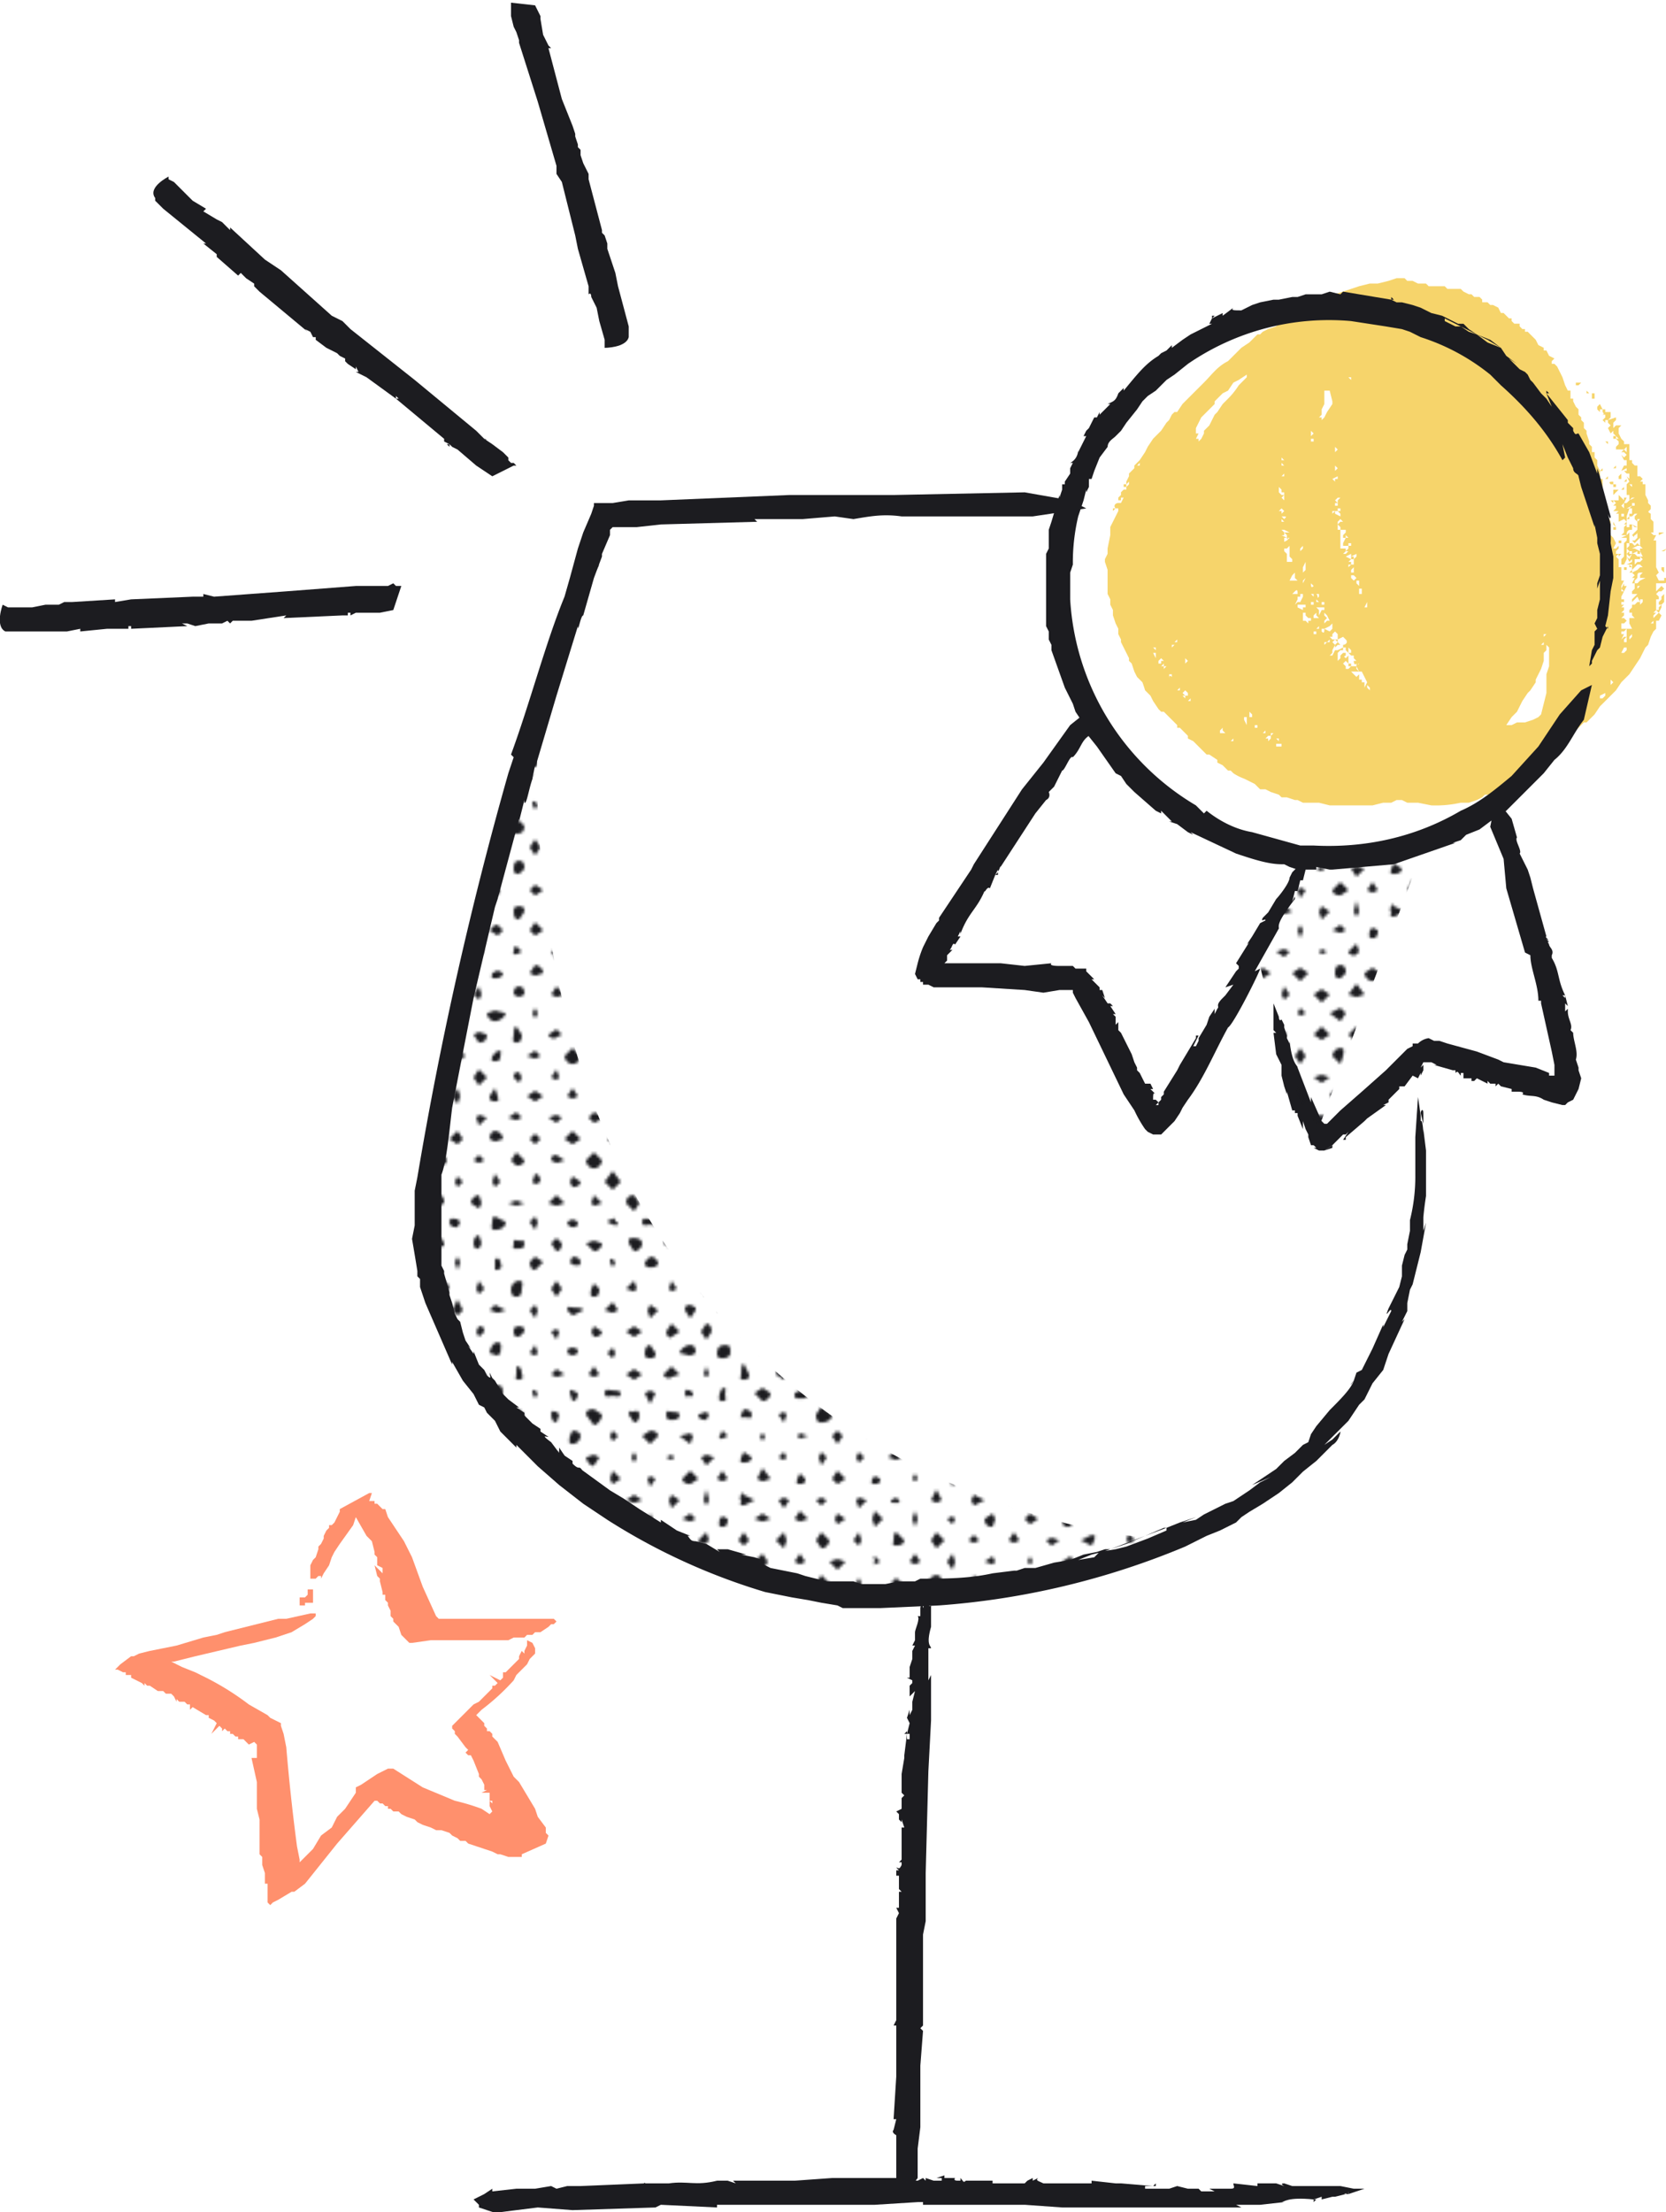
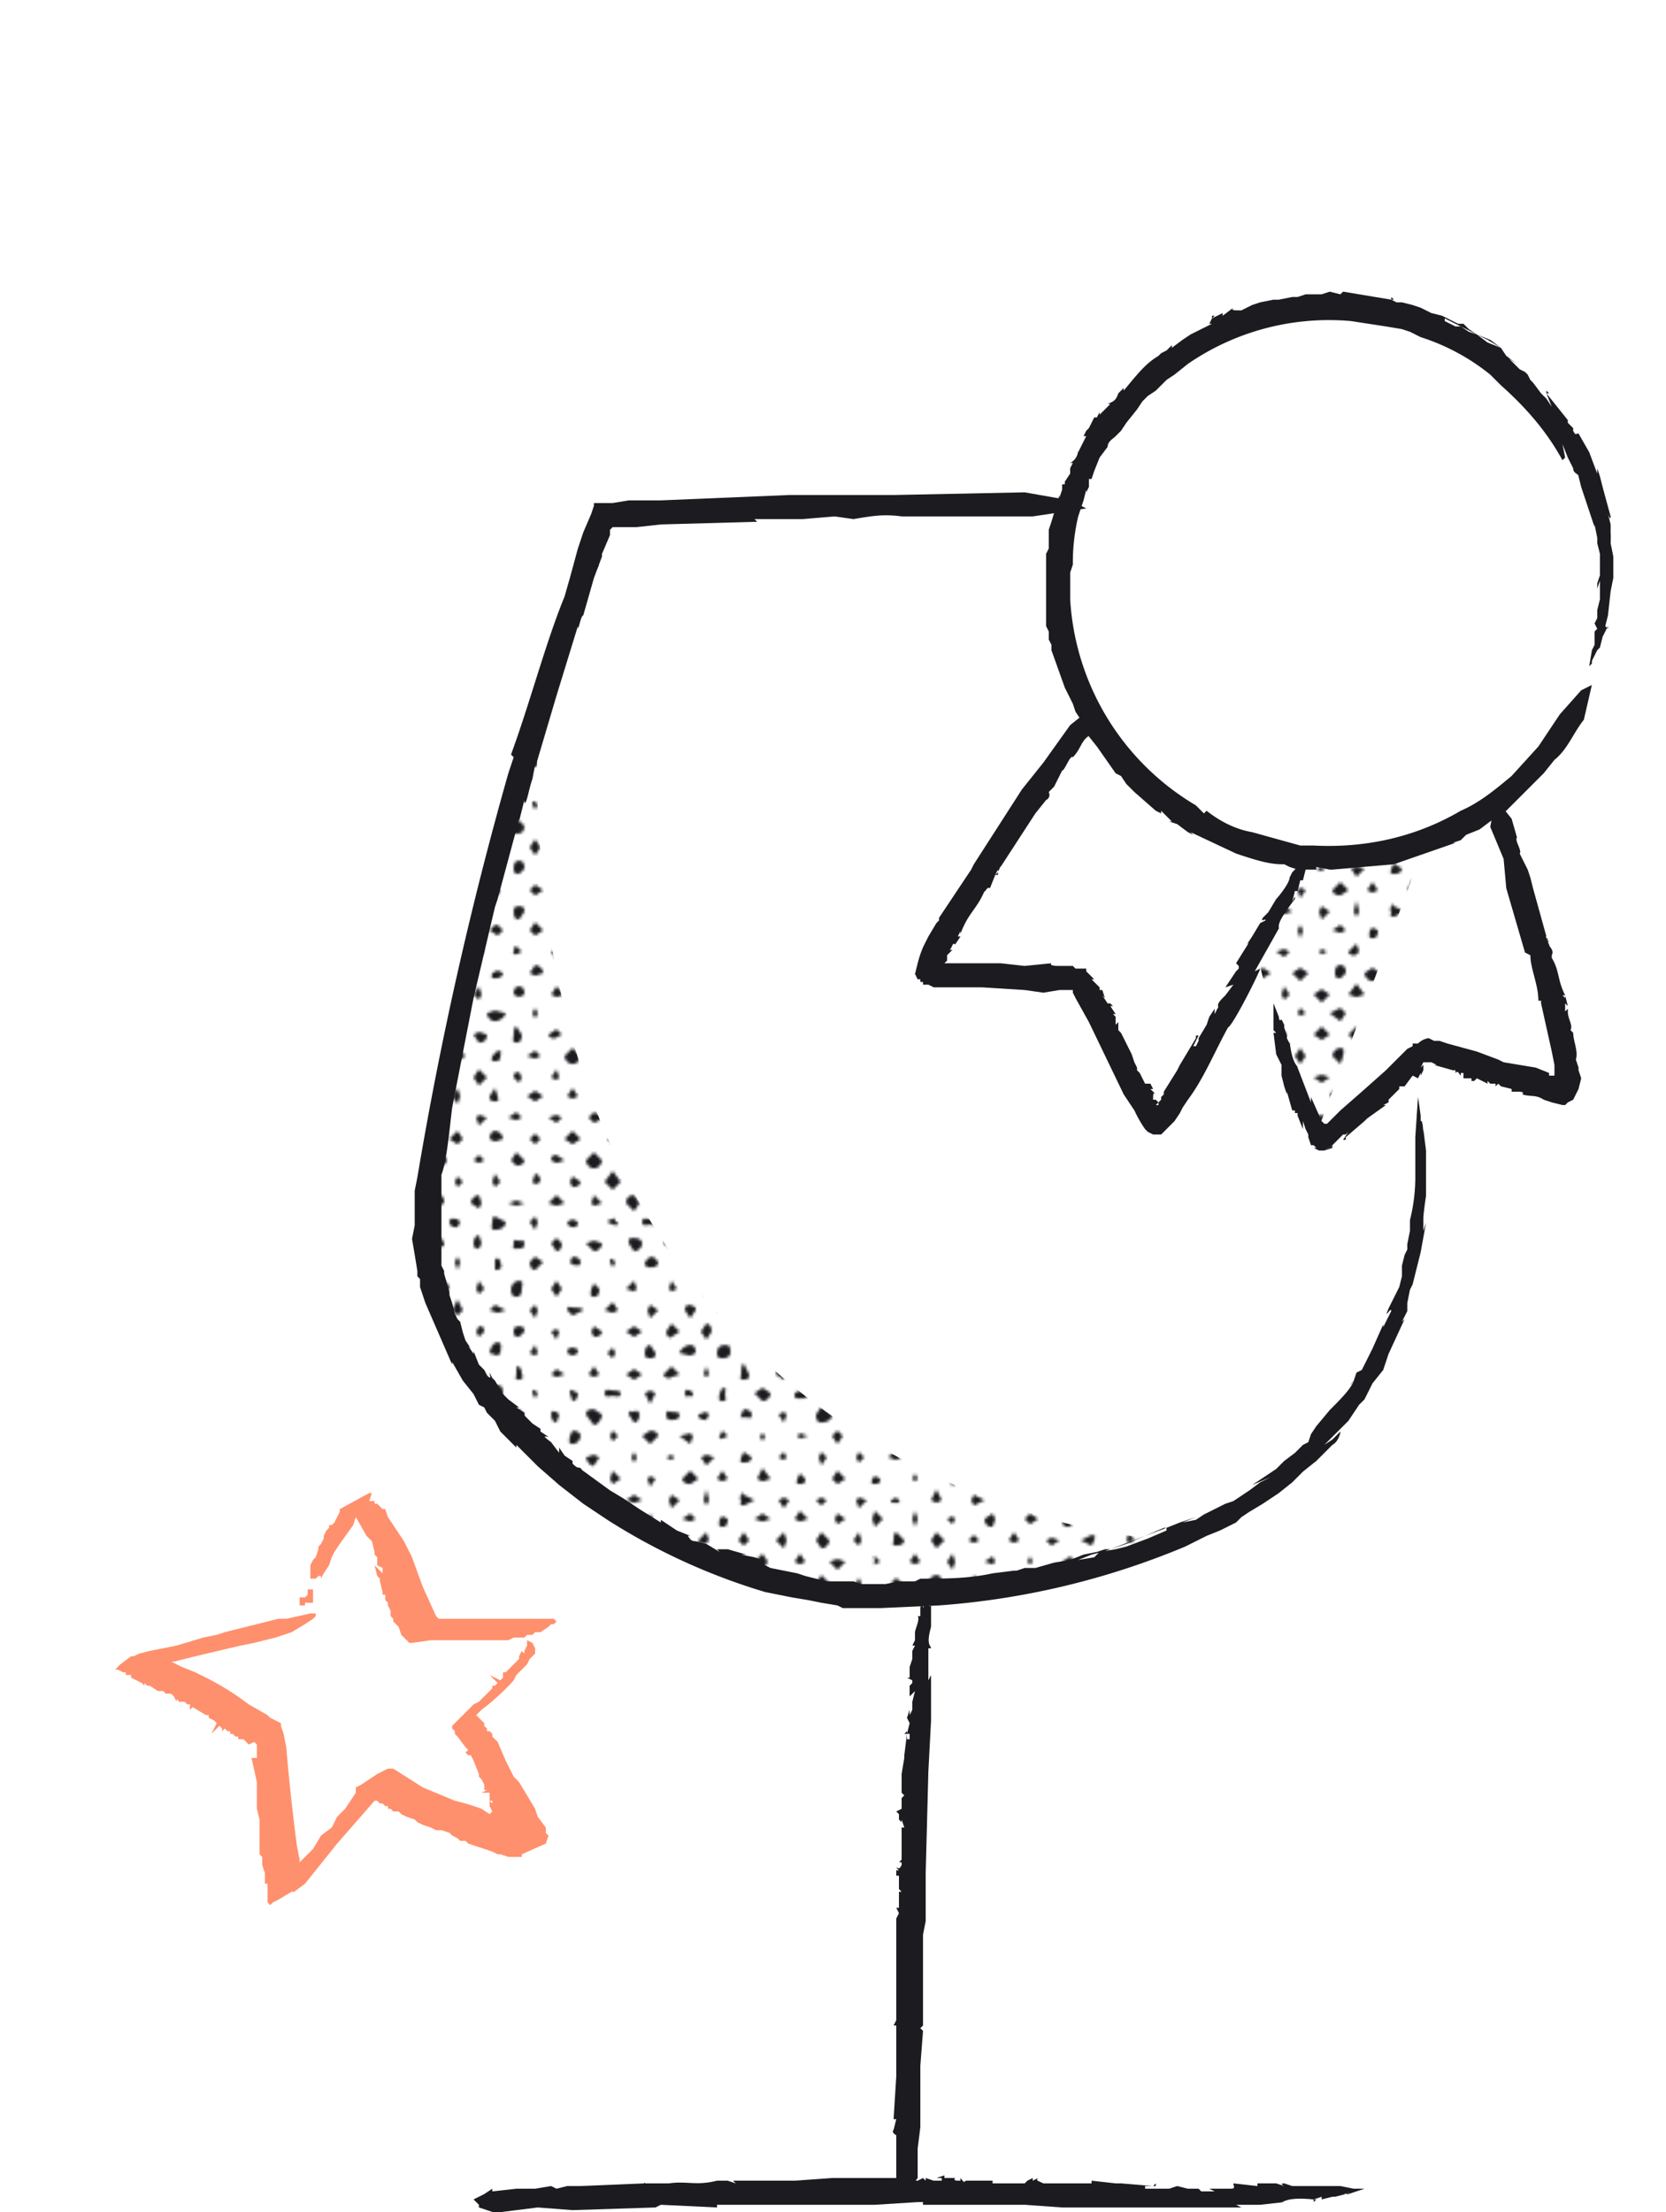
<svg xmlns="http://www.w3.org/2000/svg" xmlns:xlink="http://www.w3.org/1999/xlink" version="1.1" id="Layer_1" x="0" y="0" viewBox="0 0 622.7 826.7" xml:space="preserve">
  <style>
    .st0{fill:none}.st1{fill-rule:evenodd;clip-rule:evenodd}.st1,.st2{fill:#1c1c20}.st6{fill:#ff906d}
  </style>
  <pattern x="-197" y="957.5" width="242.7" height="219.1" patternUnits="userSpaceOnUse" id="SVGID_1_" viewBox="0 -219.1 242.7 219.1" overflow="visible">
    <path class="st0" d="M0-219h243V0H0z" />
    <path class="st0" d="M0-219h243V0H0z" />
    <path class="st0" d="M0-219h243V0H0z" />
    <path class="st1" d="M62-215l-2 2-2-2 2-2 2 2zM76-215c0 1 0 2-2 2l-2-2 2-3 2 3zM92-215l-3 2-3-2 3-1 3 1zM105-215c0 1 0 3-2 3s-2-2-2-3l2-3 2 3zM120-215l-2 2-2-2 2-2 2 2zM134-215l-2 1-2-1 2-2 2 2zM150-215l-3 2-3-2c0-1 1-3 3-3s3 2 3 3zM163-215l-2 2-1-2 1-3 2 3zM177-215c0 1 0 3-2 3s-2-2-2-3 1-3 3-3 1 2 1 3zM192-215l-2 3-2-3 2-3 2 3zM206-215c0 1 0 3-2 3s-1-2-1-3l1-2 2 2zM220-215l-1 1-3-1 3-3 1 3zM235-215l-2 1-1-1 1-3 2 3zM54-207l-2 2-2-2c0-2 1-2 2-2l2 2zM68-207l-2 1c-2 0-1 0-1-1s0-3 1-3c2 1 2 1 2 3zM82-207l-1 1-3-1 3-2 1 2zM97-207c0 1 0 2-2 2s-1-1-1-2 0-3 1-3l2 3zM113-207l-3 2-2-2 2-3 3 3zM126-207l-2 1-1-1 1-3 2 3zM140-207l-1 3-2-3 2-1c2 0 1 0 1 1zM155-207l-2 2-2-2 2-4 2 4zM171-207l-3 1-3-1 2-2 4 2zM183-207l-1 3-2-3 2-2 1 2zM200-207l-4 2-2-2c0-2 1-1 2-1s4 0 4 1zM213-207l-2 1-3-1 3-3 2 3zM228-207l-3 3-1-3 1-2 3 2zM242-207l-2 3-2-3c0-1 0-2 2-2l2 1v1zM62-199l-2 1-2-1 2-2c1 0 2 0 2 2zM77-199c0 1-1 2-3 2l-2-2c0-2 1-3 2-3 2 0 3 1 3 3zM91-199l-2 1c-1 1-2 0-2-1 0-2 1-3 2-3l2 3zM105-199l-1 1h-1l-1-1 1-3 2 3zM119-199l-1 2-2-2c0-2 1-3 2-3l1 3zM135-199l-3 1-1-1 1-2 3 2zM148-199l-1 3-3-3 3-3 1 3zM163-199l-2 2-1-2 1-2c1 0 2 0 2 2zM178-199l-2 2c-2 0-2-1-2-2s0-2 2-2 2 1 2 2zM191-199l-1 3-2-3 2-1 1 1zM207-199c0 1-1 2-3 2l-1-2 1-2 3 2zM222-199l-3 2-3-2 3-2 3 2zM236-199l-3 2c-1 1-2-1-2-2l2-3 3 3zM54-191l-2 3-2-3 2-2c1 0 2 0 2 2zM69-191c0 1-1 2-3 2l-2-2c0-2 1-3 2-3 2 0 3 1 3 3zM83-191l-2 2c-1 1-2-1-2-2 0-2 1-3 2-3l2 3zM96-191l-1 2-1-2 1-3 1 3zM112-191l-2 1-2-1c0-2 1-2 2-2l2 2zM126-191l-2 2-3-2 3-2 2 2zM141-191l-2 2c-2 0-2-1-2-2l1-2h1l2 2zM155-191l-2 3-1-3 1-2 2 2zM169-191l-1 1-3-1c0-1 1-4 3-4s1 3 1 4zM183-191l-1 1-2-1 2-3 1 3zM198-191l-2 1-2-1c0-2 1-2 2-2 2 0 2 1 2 2zM212-191l-1 2-2-2 2-2 1 2zM227-191c0 1 0 2-2 2s-2-1-2-2c0-2 1-3 2-3l2 3zM242-191l-2 1-4-1c0-1 2-3 4-3s2 2 2 3zM62-183l-2 3-2-3 2-3 2 3zM77-183l-3 2-2-2c0-2 1-1 2-1s3 0 3 1zM91-183l-2 1-1-1 1-3 2 3zM105-183l-2 2-2-2c0-2 1-3 2-3l2 3zM120-183l-2 1-2-1c0-1 0-3 2-3s2 2 2 3zM134-183l-2 3-2-3 2-2 2 2zM150-183l-3 1c-1 1-1 0-1-1s-1-2 1-2 3 1 3 2zM164-183l-3 2-2-2 2-1 3 1zM177-183c1 1 0 2-1 2-2 0-1-1-1-2v-3c2 0 2 2 2 3zM193-183l-3 1-2-1 2-2 3 2zM206-183l-2 1-2-1 2-3 2 3zM222-183l-3 2-3-2 3-2 3 2zM236-183l-3 1c-1 1-3 0-3-1l3-3 3 3zM54-176c0 2-1 1-2 1s-2 1-2-1l2-1 2 1zM68-176c0 2 0 3-2 3s-3-1-3-3l3-2 2 2zM82-176l-1 3c-1 0-2-1-2-3l2-2 1 2zM98-176c0 2-2 2-3 2l-2-2 2-2 3 2zM112-176c0 2-1 2-2 2s-2 0-2-2l2-1 2 1zM127-176c0 2-2 4-3 4l-3-4 3-1 3 1zM140-176l-1 2c-1 0-3 0-3-2l2-1h1l1 1c1 0 1 0 0 0zM154-176l-1 2c-1 0-2 0-2-2l2-2 1 2zM170-176c0 2-1 2-2 2s-3 0-3-2 1-3 3-3 2 2 2 3zM183-176l-1 2-1-2c0-2 0-1 1-1l1 1zM198-176c0 2-1 3-2 3l-1-3c0-2 0-1 1-1l2 1zM214-176c0 2-2 1-3 1s-3 1-3-1 2-1 3-1 3 0 3 1zM227-176l-2 4-2-4 2-1 2 1zM241-176c0 2 0 1-1 1s-2 1-2-1 1-1 2-1l1 1zM62-168c0 2-1 2-2 2s-3-1-3-2l3-1 2 1zM77-168c0 2-1 3-3 3-1 0-2-1-2-3l2-2c2 0 3 1 3 2zM91-168c0 2-1 2-2 2s-4 0-4-2l4-1 2 1zM106-168c0 2-2 1-3 1s-3 0-3-1l3-3 3 3zM120-168c0 2-1 2-2 2l-3-2 3-2 2 2zM135-168c0 2-2 1-3 1l-1-1 1-2c2 0 3 1 3 2zM149-168c0 2-1 3-2 3l-2-3 2-3 2 3zM163-168l-2 4-2-4 2-2 2 2zM178-168c0 2-1 3-3 3s-1-1-1-3 0-2 2-2l2 2zM191-168l-1 3c-1 0-2-1-2-3s1-1 2-1l1 1zM207-168c0 2-2 4-3 4l-3-4c0-2 2-2 3-2l3 2zM221-168c0 2-1 3-2 3l-2-3c0-2 1-1 2-1 1-1 2 0 2 1zM236-168c0 2-2 2-3 2s-2 0-2-2 1-1 2-1 3 0 3 1zM54-160l-2 3-2-3 2-2 2 2zM68-160l-2 1-3-1 3-2 2 2zM84-160l-3 2-1-2 1-2 3 2zM99-160l-4 3-3-3 3-3 4 3zM112-160l-2 1c-1 1-2 0-2-1l2-3 2 3zM126-160l-2 3-2-3 2-2 2 2zM141-160l-2 3c-2 0-3-2-3-3l3-1 2 1zM155-160l-2 3-2-3 2-3 2 3zM169-160l-1 3-4-3c0-1 2-3 4-3s1 2 1 3zM184-160l-2 3-2-3 2-3 2 3zM199-160c0 1-1 3-3 3s-1-2-1-3l1-2c2 0 3 1 3 2zM213-160l-2 2-1-2 1-2 2 2zM228-160l-3 3-3-3 3-2c2 0 3 1 3 2zM241-160l-1 3-4-3 4-1 1 1zM62-152l-2 2-1-2 1-2 2 2zM76-152l-2 1-3-1 3-3 2 3zM91-152l-2 2-1-2 1-3 2 3zM105-152l-2 2-3-2 3-3 2 3zM120-152l-2 1-1-1c0-1-1-3 1-3s2 2 2 3zM134-152l-2 3-1-3 1-2 2 2zM148-152l-1 3-4-3 4-2 1 2zM163-152l-2 2-2-2 2-1 2 1zM178-152l-2 2c-2 0-2-1-2-2s0-3 2-3 2 2 2 3zM193-152l-3 3-3-3 3-2 3 2zM206-152l-2 3c-1 1-3-2-3-3l3-1 2 1zM220-152l-1 2-1-2 1-2 1 2zM234-152l-1 1-2-1 2-1 1 1zM55-144l-3 2-2-2 2-3 3 3zM68-144c0 1 0 2-2 2s-1-1-1-2l1-1 2 1zM82-144l-1 1-1-1 1-2 1 2zM97-144l-2 3-1-3 1-2 2 2zM113-144l-3 1-2-1 2-3 3 3zM127-144l-3 3-2-3 2-2 3 2zM142-144l-3 2-3-2c0-1 1-2 3-2s3 1 3 2zM154-144l-1 3-1-3 1-2 1 2zM169-144l-1 2-1-2v-1l2 1zM185-144l-3 2-2-2 2-2 3 2zM200-144l-4 1-2-1 2-3c2 0 4 2 4 3zM214-144l-3 2-1-2 1-3 3 3zM227-144l-2 3-1-3 1-1 2 1zM243-144l-3 2c-2 0-3-1-3-2l3-3 3 3zM63-136l-3 3-1-3 1-1 3 1zM75-136c0 1 1 1-1 1s-2 0-2-1l2-1 1 1zM91-136l-2 1-2-1 2-4 2 4zM107-136l-4 2-1-2 1-2 4 2zM120-136l-2 2-4-2 4-2 2 2zM133-136l-1 2-3-2 3-3 1 3zM149-136l-2 3-1-3c0-1-1-2 1-2s2 1 2 2zM164-136l-3 2-3-2 3-2 3 2zM178-136l-2 3c-2 0-2-2-2-3s0-2 2-2 2 1 2 2zM191-136l-1 2-1-2 1-3 1 3zM206-136l-2 3-2-3 2-2 2 2zM222-136l-3 1-3-1 3-2 3 2zM236-136l-3 3-1-3 1-2 3 2zM55-129l-3 2-1-2 1-2 3 2zM69-129l-3 3-1-3 1-3 3 3zM82-129l-1 3-1-3 1-3 1 3zM96-129l-1 2-2-2 2-1 1 1zM111-129l-1 3c-2 0-3-1-3-3l3-2 1 2zM127-129l-3 2-2-2 2-2 3 2zM140-129c0 1 0 3-2 3s-2-2-2-3l3-3c2 0 1 2 1 3zM156-129l-3 3-3-3 3-2 3 2zM170-129l-2 2-3-2 2-2h1l2 2zM185-129l-3 2-2-2 2-3 3 3zM198-129l-2 1-2-1 2-2c2 0 2 1 2 2zM212-129l-1 2-1-2 1-3 1 3zM226-129l-1 3-1-3 1-2 1 2zM242-129l-2 1-3-1 3-2 2 2zM61-121l-1 2-2-2 2-3 1 3zM77-121c0 1-1 2-3 2s-1-1-1-2 0-3 1-3l3 3zM92-121l-3 3-2-3 2-3 3 3zM105-121l-2 1-2-1 2-2 2 2zM120-121l-2 1-2-1 2-3 2 3zM135-121l-3 2-2-2 2-1 3 1zM148-121l-1 2-4-2 4-2c2 0 1 1 1 2zM163-121l-2 1-1-1 1-3 2 3zM177-121l-2 1c-2 0-1 0-1-1s0-2 1-2l2 2zM193-121l-3 3-2-3 2-1 3 1zM206-121l-2 3c-1 0-2-1-2-3l2-2 2 2zM221-121l-2 2-3-2 3-1 2 1zM235-121l-2 1-1-1 1-1 2 1zM55-113l-3 3-3-3 3-1 3 1zM68-113l-2 1c-2 0 0 0 0-1s-1-2 0-2l2 2zM83-113l-2 1-2-1 2-3 2 3zM96-113l-1 3-2-3 2-3 1 3zM111-113l-1 1-3-1 3-2 1 2zM125-113l-1 1-1-1 1-2 1 2zM141-113l-2 2c-2 0-3-1-3-2l3-2 2 2zM154-113l-1 1-3-1 3-1 1 1zM170-113c0 1-1 2-3 2s-1-1-1-2l2-1 2 1zM185-113l-3 1-2-1 2-3c1 0 3 1 3 3zM199-113c0 1-1 3-3 3s-1-2-1-3l1-2 3 2zM214-113l-3 2-3-2 3-2 3 2zM228-113l-3 3-3-3 3-2 3 2zM242-113l-2 2c-2 0-2-1-2-2s0-3 2-3 2 2 2 3zM61-105l-1 3-1-3 1-2 1 2zM76-105l-2 1-2-1 2-2 2 2zM91-105l-2 2-3-2c0-1 1-3 3-3s2 2 2 3zM106-105l-3 1-1-1 1-3 3 3zM120-105l-2 1-2-1 2-1 2 1zM135-105l-3 2-1-2 1-1 3 1zM149-105l-2 2c-2 0-3-1-3-2l3-3 2 3zM162-105l-1 2-2-2 2-3 1 3zM178-105l-2 1-2-1c0-1 0-3 2-3s2 2 2 3zM193-105l-3 1-2-1 2-3 3 3zM207-105c0 1-1 3-3 3s-2-2-2-3l2-1 3 1zM221-105l-2 2-1-2 1-3 2 3zM236-105l-3 3-3-3 3-2 3 2zM54-98l-2 3-3-3 3-1 2 1zM69-98c0 1-1 2-3 2l-2-2 2-1 3 1zM82-98l-1 3-2-3 2-2 1 2zM99-98l-4 3-1-3 1-2 4 2zM111-98l-1 1-2-1c0-1 0-3 2-3s1 2 1 3zM126-98l-2 1-1-1 1-1 2 1zM140-98l-1 3c-2 0-3-1-3-3l2-2c2 0 2 1 2 2 1 0 1 0 0 0zM154-98l-1 3-3-3 3-3 1 3zM171-98c0 1-2 3-4 3s-3-2-3-3l3-1 4 1zM183-98l-1 2-1-2 1-2 1 2zM198-98l-2 2-1-2 1-2 2 2zM212-98l-1 3-3-3 3-1 1 1zM227-98l-2 1-1-1 1-2 2 2zM242-98l-2 3-4-3 4-2 2 2zM62-90l-2 3-1-3 1-2 2 2zM77-90c0 1-1 2-3 2l-3-2 3-2c2 0 3 1 3 2zM90-90l-1 2-3-2 3-3 1 3zM105-90l-2 3-1-3 1-2 2 2zM119-90l-1 2-3-2 3-2 1 2zM135-90l-3 2-2-2 2-1 3 1zM147-90v3c-2-1-2-2-2-3l1-1c2 0 1 0 1 1zM164-90c0 2-1 3-3 3l-2-3 2-1 3 1zM177-90c0 1 0 3-2 3s-1-2-1-3 0-3 1-3l2 3zM192-90l-2 1c-1 1-3 0-3-1l3-2 2 2zM205-90c0 1 1 3-1 3s-1-2-1-3 0-2 1-2l1 2zM220-90l-1 1-3-1 3-1 1 1zM236-90l-3 2-3-2 3-3 3 3zM53-82l-1 2-2-2 2-2 1 2zM68-82c0 1 0 2-2 2l-1-2 1-1 2 1zM82-82l-1 2-2-2 2-1 1 1zM96-82l-1 2-3-2 3-3 1 3zM112-82l-2 1-1-1 1-2 2 2zM126-82l-2 3-3-3 3-1 2 1zM139-82v2l-1-2c0-1-1-2 1-2s0 1 0 2zM156-82l-3 2-3-2 3-3 3 3zM169-82c0 1 0 2-2 2s-1-1-1-2l2-2c2 0 1 1 1 2zM184-82l-2 1-3-1 3-2 2 2zM199-82c0 1-1 3-3 3s-3-2-3-3l3-3 3 3zM214-82l-3 2-1-2 1-3 3 3zM227-82l-2 3-2-3 2-3 2 3zM241-82l-1 3-3-3c0-1 1-3 3-3s1 2 1 3zM61-74l-1 1-1-1 1-2 1 2zM77-74l-3 1-3-1 3-3 3 3zM92-74l-3 3-3-3 3-2 3 2zM106-74l-3 2-2-2 2-2 3 2zM119-74l-1 2c-2 0-3-1-3-2l3-1 1 1zM134-74l-2 3-3-3 3-1 2 1zM149-74l-3 1-2-1 2-2c2 0 3 1 3 2zM164-74l-3 3-2-3 2-3 3 3zM177-74l-1 2-2-2c0-1 0-2 2-2l1 2zM191-74l-1 1-2-1 2-3 1 3zM208-74l-4 2-1-2 1-2 4 2zM220-74l-1 2-3-2 3-2 1 2zM236-74l-3 2-3-2 3-1 3 1zM54-67l-2 2-1-2 1-1 2 1zM70-67l-4 2-2-2 2-2 4 2zM84-67l-3 1-2-1 2-2 3 2zM96-67l-1 3-3-3 3-2 1 2zM111-67l-1 2-2-2 2-3 1 3zM126-67l-2 2-2-2 2-1 2 1zM141-67l-2 3-4-3 4-1 2 1zM154-67l-1 3-2-3 2-3 1 3zM168-67c0 1 1 2-1 2s-2-1-2-2l2-3 1 3zM185-67l-3 2-3-2 3-2 3 2zM198-67l-2 1-2-1 2-3 2 3zM213-67l-2 1-3-1 3-1 2 1zM227-67l-2 3-1-3 1-3 2 3zM242-67l-2 2-4-2c0-1 2-3 4-3s2 2 2 3zM63-59l-3 3-1-3 1-1 3 1zM76-59l-2 1-3-1 3-3 2 3zM91-59l-2 2-1-2 1-3 2 3zM105-59l-2 3-2-3 2-3 2 3zM121-59l-3 1-2-1 2-1 3 1zM134-59l-2 1-3-1 3-1 2 1zM150-59c0 1-2 3-4 3s-2-2-2-3l2-3c2 0 4 2 4 3zM164-59l-3 3-1-3 1-1 3 1zM177-59l-2 1-3-1 3-2 2 2zM192-59l-2 2-3-2 3-1 2 1zM208-59l-4 2-2-2 2-2 4 2zM222-59l-3 2-1-2 1-2 3 2zM235-59l-2 2-3-2 3-1 2 1zM54-51l-2 1-2-1 2-2c1 0 2 0 2 2zM69-51c0 1-1 3-3 3s-3-2-3-3l3-2c1 0 3 0 3 2zM83-51l-2 3-1-3 1-3c1 0 2 1 2 3zM97-51l-2 2-2-2c0-2 1-3 2-3l2 3zM112-51l-2 2-3-2c0-2 1-3 3-3l2 3zM126-51l-2 2-2-2 2-2 2 2zM141-51l-2 2c-2 0-3-1-3-2 0-2 1-3 3-3 1 0 2 1 2 3zM155-51l-2 2-3-2 3-3 2 3zM170-51l-3 1-2-1c0-2 1-3 2-3 2 0 3 2 3 3zM184-51l-2 2-2-2 2-2 2 2zM199-51l-3 2-3-2 3-3 3 3zM213-51l-2 2-2-2 2-1 2 1zM228-51l-3 2-3-2 3-3c2 0 3 1 3 3zM241-51l-1 2-2-2c0-1 0-3 2-3s1 2 1 3zM62-43l-2 2-3-2 3-3c1 0 2 1 2 3zM76-43l-2 1c-2 0-1 0-1-1l1-2c1 0 2 0 2 2zM92-43l-3 3-1-3 1-1c1 0 3-1 3 1zM106-43l-3 3-2-3 2-2 3 2zM119-43l-1 2c-2 0-3-1-3-2l3-3 1 3zM134-43l-2 3-2-3 2-3 2 3zM149-43c0 1-1 2-3 2l-1-2 1-2c2 0 3 1 3 2zM163-43l-2 1-2-1 2-2 2 2zM178-43c0 1-1 2-3 2l-2-2 2-3 3 3zM193-43l-3 1-2-1c0-2 1-2 2-2l3 2zM207-43c0 1-1 3-3 3s-3-2-3-3l3-3 3 3zM221-43l-2 2-3-2 3-1 2 1zM235-43l-2 1-1-1 1-3 2 3zM55-35l-3 1-3-1 3-2c1 0 3 0 3 2zM68-35c0 1 0 3-2 3s-3-2-3-3l3-3c1 0 2 1 2 3zM82-35l-1 2-2-2 2-1c1 0 1-1 1 1zM97-35c0 1 0 2-2 2l-1-2 1-4 2 4zM112-35l-2 1-4-1 4-3c1 0 2 1 2 3zM127-35l-3 1-2-1 2-2 3 2zM141-35l-2 3-4-3 4-2c2 0 2 1 2 2zM155-35l-2 2-1-2 1-2 2 2zM169-35l-2 2-1-2 1-3 2 3zM184-35l-2 1-1-1 1-3c1 0 2 1 2 3zM199-35c0 1-1 2-3 2l-1-2 1-2 3 2zM214-35l-3 3-3-3 3-4 3 4zM227-35l-2 1-3-1 3-2 2 1v1zM243-35l-3 1c-1 1-2 0-2-1s0-3 2-3l3 3zM62-27l-2 1-3-1 3-2c1 0 2 0 2 2zM77-27l-3 1c-1 1-1 0-1-1l1-1c1 0 3-1 3 1zM92-27l-3 2-3-2 3-3c1 0 3 1 3 3zM106-27c0 1-1 2-3 2l-3-2 3-2 3 2zM121-27l-3 1-2-1 2-3 3 3zM135-27l-3 2-2-2 2-4 3 4zM148-27l-2 1-2-1 2-3c2 0 2 2 2 3zM162-27l-1 2-3-2c0-2 2-3 3-3l1 3zM178-27l-3 1-3-1 3-1 3 1zM193-27l-3 1-3-1 3-3 3 3zM207-27l-3 1-1-1 1-3 3 3zM221-27l-2 3-3-3c0-2 1-3 3-3l2 3zM235-27l-2 3-3-3 3-3 2 3zM53-20l-1 2c-1 0-2 0-2-2l2-1 1 1zM67-20c0 2 0 1-1 1s-3 1-3-1 2-2 3-2l1 2zM83-20c0 2-1 1-2 1l-2-1 2-1 2 1zM98-20c0 2-2 2-3 2l-2-2 2-2c2 0 3 1 3 2zM111-20l-1 3-3-3c0-1 1-2 3-2l1 2zM126-20c0 2-1 2-2 2l-2-2 2-3 2 3zM141-20l-2 2-3-2 3-1 2 1zM154-20l-1 2c-1 0-3 0-3-2s2-1 3-1l1 1zM171-20c0 2-2 3-4 3s-1-2-1-3 0-2 1-2l4 2zM183-20l-1 3-2-3 2-2 1 2zM198-20c0 2-1 2-2 2s-2-1-2-2l2-1 2 1zM213-20c0 2-1 1-2 1l-2-1 1-1h1c1-1 1 0 1 1h1zM227-20c0 2-1 1-2 1s-3 1-3-1 2-1 3-1 2 0 2 1zM241-20l-1 2c-1 0-3 0-3-2s1-1 3-1 1 0 1 1zM63-12l-3 3c-1 0-2-1-2-3s1-1 2-1 3 0 3 1zM75-12c0 2 1 2-1 2s-1 0-1-2 0-2 1-2l1 2zM90-12l-1 3c-2 0-3-1-3-3l3-1 1 1zM105-12c0 2-1 3-2 3l-2-3 2-2 2 2zM119-12l-1 3-2-3c0-1 0-2 2-2s1 1 1 2zM133-12l-1 4-2-4c0-2 1-2 2-2l1 2zM148-12c0 2 0 1-1 1s-2 1-2-1c0-1 0-2 2-2l1 2zM162-12l-1 2c-1 0-2 0-2-2s1-3 2-3l1 3zM178-12c0 2-1 2-3 2s-1 0-1-2 0-1 2-1 2 0 2 1zM192-12c0 2-1 3-2 3l-2-3 2-2 2 2zM207-12c0 2-2 3-3 3l-3-3 3-1 3 1zM222-12c0 2-2 3-3 3l-2-3c0-2 0-2 2-2s3 1 3 2zM236-12c0 2-2 2-3 2l-3-2c0-2 2-3 3-3l3 3zM53-5l-1 3-3-3 3-1 1 1zM69-5c0 1-1 3-3 3s-1-2-1-3 0-3 1-3l3 3zM82-5l-1 3-2-3 2-2 1 2zM98-5l-3 2c-1 0-2 0-2-2s1-1 2-1l3 1zM111-5l-1 4-3-4 3-3 1 3zM127-5l-3 3-2-3 2-2 3 2zM140-5l-1 4-2-4c0-2 0-1 1-1l2 1zM154-5l-1 3-1-3 1-2 1 2zM169-5c1 2 0 3-2 3v-3-1c1-1 2 0 2 1zM185-5l-3 3c-1 0-2-1-2-3l2-2 3 2zM199-5c0 2-2 1-3 1l-1-1 1-2c2 0 3 1 3 2zM212-5l-1 2-1-2c0-2 0-1 1-1l1 1zM228-5c0 2-2 2-3 2s-2 0-2-2l2-2c2 0 2 1 3 2zM242-5c0 2-1 2-2 2l-2-2c0-2 0-2 2-2s2 1 2 2zM5-215l-2 3-2-3 2-2 2 2zM20-215c0 1-1 3-3 3s-2-2-2-3l2-3 3 3zM35-215l-3 2-2-2 2-1 3 1zM47-215l-1 2-2-2 2-3 1 3zM11-207l-2 1-2-1c0-1 1-2 3-2s1 0 1 2zM25-207l-1 2-3-2c1-2 2-2 3-2l1 2zM40-207l-2 1-1-1 1-4 2 4zM5-199l-2 3-2-3 2-3c1 0 2 1 2 3zM20-199l-3 2-1-2 1-2c1 0 3 0 3 2zM33-199l-1 2-3-2c1-2 2-1 3-1s1-1 1 1zM49-199l-2 1h-1l-2-1c0-2 1-3 2-3 2 0 3 1 3 3zM12-191c0 1-1 2-3 2s-2-1-2-2c0-2 1-3 3-3s2 1 2 3zM25-191l-1 1-1-1 1-1c1 0 1-1 1 1zM40-191c0 1 0 2-2 2s-1-1-1-2l1-2c1 0 2 0 2 2zM4-183l-1 1-1-1 1-3 1 3zM19-183c0 1 0 2-2 2s-1-1-1-2 0-4 1-4l2 4zM33-183l-1 2-3-2c0-2 2-3 3-3l1 3zM48-183l-2 3-1-3 1-3c1 0 2 1 2 3zM10-176c0 2 1 3-1 3s-1-2-1-3l1-2c2 0 1 1 1 2zM27-176c0 2-2 3-3 3l-3-3 3-2 3 2zM41-176c0 2-1 2-3 2s-2 0-2-2l2-1 3 1zM4-168l-1 2c-1 0-3 0-3-2l3-1 1 1zM20-168c0 2-1 1-3 1s-1 1-1-1l1-2c2 0 3 1 3 2zM33-168l-1 3-2-3 2-1 1 1zM50-168c0 2-2 3-4 3s-2-2-2-3l2-3 4 3zM11-160l-2 1c-2 0-1 0-1-1l1-2 2 2zM25-160l-1 2-1-2 1-1 1 1zM41-160l-3 1-1-1 1-1 3 1zM6-152l-3 3-2-3 2-1 3 1zM20-152c0 1-1 2-3 2s-1-1-1-2l1-2 3 2zM33-152l-1 1-2-1 2-2 1 2zM48-152l-2 3-1-3 1-2 2 2zM11-144l-2 1-2-1 2-3 2 3zM27-144l-3 1-2-1 2-4 3 4zM40-144c0 1 0 2-2 2s-1-1-1-2l1-2 2 2zM4-136l-1 2-1-2 1-4 1 4zM21-136l-4 2c-2 0-1-1-1-2-1-1 0-2 1-3v1l4 2zM34-136l-2 3-2-3 2-1 2 1zM48-136l-2 2-2-2 2-1 2 1zM11-129c0 1 0 3-2 3s-1-2-1-3l1-1 2 1zM27-129l-3 1-3-1 3-2 3 2zM41-129l-3 1-2-1 2-3 3 3zM4-121l-1 1c-1 1-3 0-3-1l3-3 1 3zM19-121l-2 2-2-2 2-3 2 3zM33-121l-1 3-3-3 3-3 1 3zM49-121c0 1-1 3-3 3l-2-3 2-3 3 3zM12-113c0 1-1 3-3 3s-3-2-3-3l3-2 3 2zM26-113l-2 3-3-3 3-3 2 3zM40-113l-2 1-2-1 2-3 2 3zM6-105l-3 1-3-1 3-4 3 4zM20-105l-3 3-1-3 1-4 3 4zM34-105l-2 2c-1 1-2-1-2-2l2-2 2 2zM49-105l-3 3-2-3 2-3 3 3zM11-98c0 1 0 2-2 2l-2-2 2-1 2 1zM26-98l-2 3c-2 0-3-2-3-3l3-3 2 3zM41-98l-3 2-3-2 3-1 3 1zM4-90l-1 3-3-3 3-3 1 3zM20-90c0 1-1 2-3 2l-2-2 2-3 3 3zM33-90l-1 3-3-3 3-1 1 1zM49-90l-3 2-2-2 2-1 3 1zM10-82l-1 3-2-3 2-2 1 2zM25-82l-1 1-2-1 2-2 1 2zM40-82l-2 1-2-1 2-2 2 2zM4-74l-1 1-2-1 2-2 1 2zM21-74l-4 1c-2 0-1 0-1-1l1-1 4 1zM34-74l-2 3-1-3 1-3 2 3zM49-74l-3 1-3-1 3-2 3 2zM12-67c0 1-1 2-3 2l-2-2 2-1 3 1zM26-67l-2 1-3-1 3-2 2 2zM40-67l-2 3-2-3 2-2 2 2zM5-59l-2 2-2-2 2-1 2 1zM20-59l-3 1c-2 1-1 0-1-1s0-3 1-3c2 0 3 2 3 3zM34-59l-2 2-2-2 2-3 2 3zM47-59l-1 1c-1 1-2 0-2-1l2-2 1 2zM12-51c0 1-1 2-3 2l-2-2c0-2 1-3 2-3l3 3zM26-51l-2 1-3-1 3-2c1 0 2 0 2 2zM39-51l-1 2-2-2 2-2 1 2zM5-43l-2 2-2-2 2-3c1 0 2 1 2 3zM20-43c0 1-1 2-3 2l-1-2 1-1c1 0 3-1 3 1zM34-43l-2 1-3-1 3-3c1 0 2 1 2 3zM48-43l-2 2-3-2 3-3c2 0 2 1 2 3zM10-35c0 1 1 2-1 2s-3-1-3-2l3-2 1 2zM25-35l-1 3-1-3 1-3 1 3zM40-35l-2 2-2-2c0-2 1-3 2-3s2 1 2 3zM4-27l-1 2-1-2 1-4 1 4zM20-27c0 1-1 3-3 3s-2-2-2-3l2-3c1 0 3 1 3 3zM33-27l-1 2-2-2 2-3 1 3zM48-27l-2 2-2-2 2-1c1 0 2-1 2 1zM12-20c0 2-2 1-3 1s-3 0-3-1l3-2c2 0 3 1 3 2zM27-20c0 2-2 3-3 3-2 0-3-1-3-3l3-2 3 2zM41-20c0 2-2 2-3 2l-2-2 2-1 3 1zM5-12l-2 2-1-2 1-2 2 2zM20-12c0 2-1 1-3 1s-3 0-3-1l3-1 3 1zM35-12c0 2-2 2-3 2s-3-1-3-2l3-2 3 2zM48-12c0 2-1 2-2 2l-1-2c0-2 0-1 1-1l2 1zM12-5c0 1-1 4-3 4S8-3 8-5l1-3 3 3zM27-5c0 2-2 2-3 2l-1-2 1-3 3 3zM41-5l-3 2-3-2 3-2c2 0 3 1 3 2z" />
  </pattern>
  <pattern x="-197" y="957.5" width="242.7" height="219.1" patternUnits="userSpaceOnUse" id="SVGID_2_" viewBox="0 -219.1 242.7 219.1" overflow="visible">
    <path class="st0" d="M0-219h243V0H0z" />
    <path class="st0" d="M0-219h243V0H0z" />
-     <path class="st0" d="M0-219h243V0H0z" />
    <path class="st1" d="M62-215l-2 2-2-2 2-2 2 2zM76-215c0 1 0 2-2 2l-2-2 2-3 2 3zM92-215l-3 2-3-2 3-1 3 1zM105-215c0 1 0 3-2 3s-2-2-2-3l2-3 2 3zM120-215l-2 2-2-2 2-2 2 2zM134-215l-2 1-2-1 2-2 2 2zM150-215l-3 2-3-2c0-1 1-3 3-3s3 2 3 3zM163-215l-2 2-1-2 1-3 2 3zM177-215c0 1 0 3-2 3s-2-2-2-3 1-3 3-3 1 2 1 3zM192-215l-2 3-2-3 2-3 2 3zM206-215c0 1 0 3-2 3s-1-2-1-3l1-2 2 2zM220-215l-1 1-3-1 3-3 1 3zM235-215l-2 1-1-1 1-3 2 3zM54-207l-2 2-2-2c0-2 1-2 2-2l2 2zM68-207l-2 1c-2 0-1 0-1-1s0-3 1-3c2 1 2 1 2 3zM82-207l-1 1-3-1 3-2 1 2zM97-207c0 1 0 2-2 2s-1-1-1-2 0-3 1-3l2 3zM113-207l-3 2-2-2 2-3 3 3zM126-207l-2 1-1-1 1-3 2 3zM140-207l-1 3-2-3 2-1c2 0 1 0 1 1zM155-207l-2 2-2-2 2-4 2 4zM171-207l-3 1-3-1 2-2 4 2zM183-207l-1 3-2-3 2-2 1 2zM200-207l-4 2-2-2c0-2 1-1 2-1s4 0 4 1zM213-207l-2 1-3-1 3-3 2 3zM228-207l-3 3-1-3 1-2 3 2zM242-207l-2 3-2-3c0-1 0-2 2-2l2 1v1zM62-199l-2 1-2-1 2-2c1 0 2 0 2 2zM77-199c0 1-1 2-3 2l-2-2c0-2 1-3 2-3 2 0 3 1 3 3zM91-199l-2 1c-1 1-2 0-2-1 0-2 1-3 2-3l2 3zM105-199l-1 1h-1l-1-1 1-3 2 3zM119-199l-1 2-2-2c0-2 1-3 2-3l1 3zM135-199l-3 1-1-1 1-2 3 2zM148-199l-1 3-3-3 3-3 1 3zM163-199l-2 2-1-2 1-2c1 0 2 0 2 2zM178-199l-2 2c-2 0-2-1-2-2s0-2 2-2 2 1 2 2zM191-199l-1 3-2-3 2-1 1 1zM207-199c0 1-1 2-3 2l-1-2 1-2 3 2zM222-199l-3 2-3-2 3-2 3 2zM236-199l-3 2c-1 1-2-1-2-2l2-3 3 3zM54-191l-2 3-2-3 2-2c1 0 2 0 2 2zM69-191c0 1-1 2-3 2l-2-2c0-2 1-3 2-3 2 0 3 1 3 3zM83-191l-2 2c-1 1-2-1-2-2 0-2 1-3 2-3l2 3zM96-191l-1 2-1-2 1-3 1 3zM112-191l-2 1-2-1c0-2 1-2 2-2l2 2zM126-191l-2 2-3-2 3-2 2 2zM141-191l-2 2c-2 0-2-1-2-2l1-2h1l2 2zM155-191l-2 3-1-3 1-2 2 2zM169-191l-1 1-3-1c0-1 1-4 3-4s1 3 1 4zM183-191l-1 1-2-1 2-3 1 3zM198-191l-2 1-2-1c0-2 1-2 2-2 2 0 2 1 2 2zM212-191l-1 2-2-2 2-2 1 2zM227-191c0 1 0 2-2 2s-2-1-2-2c0-2 1-3 2-3l2 3zM242-191l-2 1-4-1c0-1 2-3 4-3s2 2 2 3zM62-183l-2 3-2-3 2-3 2 3zM77-183l-3 2-2-2c0-2 1-1 2-1s3 0 3 1zM91-183l-2 1-1-1 1-3 2 3zM105-183l-2 2-2-2c0-2 1-3 2-3l2 3zM120-183l-2 1-2-1c0-1 0-3 2-3s2 2 2 3zM134-183l-2 3-2-3 2-2 2 2zM150-183l-3 1c-1 1-1 0-1-1s-1-2 1-2 3 1 3 2zM164-183l-3 2-2-2 2-1 3 1zM177-183c1 1 0 2-1 2-2 0-1-1-1-2v-3c2 0 2 2 2 3zM193-183l-3 1-2-1 2-2 3 2zM206-183l-2 1-2-1 2-3 2 3zM222-183l-3 2-3-2 3-2 3 2zM236-183l-3 1c-1 1-3 0-3-1l3-3 3 3zM54-176c0 2-1 1-2 1s-2 1-2-1l2-1 2 1zM68-176c0 2 0 3-2 3s-3-1-3-3l3-2 2 2zM82-176l-1 3c-1 0-2-1-2-3l2-2 1 2zM98-176c0 2-2 2-3 2l-2-2 2-2 3 2zM112-176c0 2-1 2-2 2s-2 0-2-2l2-1 2 1zM127-176c0 2-2 4-3 4l-3-4 3-1 3 1zM140-176l-1 2c-1 0-3 0-3-2l2-1h1l1 1c1 0 1 0 0 0zM154-176l-1 2c-1 0-2 0-2-2l2-2 1 2zM170-176c0 2-1 2-2 2s-3 0-3-2 1-3 3-3 2 2 2 3zM183-176l-1 2-1-2c0-2 0-1 1-1l1 1zM198-176c0 2-1 3-2 3l-1-3c0-2 0-1 1-1l2 1zM214-176c0 2-2 1-3 1s-3 1-3-1 2-1 3-1 3 0 3 1zM227-176l-2 4-2-4 2-1 2 1zM241-176c0 2 0 1-1 1s-2 1-2-1 1-1 2-1l1 1zM62-168c0 2-1 2-2 2s-3-1-3-2l3-1 2 1zM77-168c0 2-1 3-3 3-1 0-2-1-2-3l2-2c2 0 3 1 3 2zM91-168c0 2-1 2-2 2s-4 0-4-2l4-1 2 1zM106-168c0 2-2 1-3 1s-3 0-3-1l3-3 3 3zM120-168c0 2-1 2-2 2l-3-2 3-2 2 2zM135-168c0 2-2 1-3 1l-1-1 1-2c2 0 3 1 3 2zM149-168c0 2-1 3-2 3l-2-3 2-3 2 3zM163-168l-2 4-2-4 2-2 2 2zM178-168c0 2-1 3-3 3s-1-1-1-3 0-2 2-2l2 2zM191-168l-1 3c-1 0-2-1-2-3s1-1 2-1l1 1zM207-168c0 2-2 4-3 4l-3-4c0-2 2-2 3-2l3 2zM221-168c0 2-1 3-2 3l-2-3c0-2 1-1 2-1 1-1 2 0 2 1zM236-168c0 2-2 2-3 2s-2 0-2-2 1-1 2-1 3 0 3 1zM54-160l-2 3-2-3 2-2 2 2zM68-160l-2 1-3-1 3-2 2 2zM84-160l-3 2-1-2 1-2 3 2zM99-160l-4 3-3-3 3-3 4 3zM112-160l-2 1c-1 1-2 0-2-1l2-3 2 3zM126-160l-2 3-2-3 2-2 2 2zM141-160l-2 3c-2 0-3-2-3-3l3-1 2 1zM155-160l-2 3-2-3 2-3 2 3zM169-160l-1 3-4-3c0-1 2-3 4-3s1 2 1 3zM184-160l-2 3-2-3 2-3 2 3zM199-160c0 1-1 3-3 3s-1-2-1-3l1-2c2 0 3 1 3 2zM213-160l-2 2-1-2 1-2 2 2zM228-160l-3 3-3-3 3-2c2 0 3 1 3 2zM241-160l-1 3-4-3 4-1 1 1zM62-152l-2 2-1-2 1-2 2 2zM76-152l-2 1-3-1 3-3 2 3zM91-152l-2 2-1-2 1-3 2 3zM105-152l-2 2-3-2 3-3 2 3zM120-152l-2 1-1-1c0-1-1-3 1-3s2 2 2 3zM134-152l-2 3-1-3 1-2 2 2zM148-152l-1 3-4-3 4-2 1 2zM163-152l-2 2-2-2 2-1 2 1zM178-152l-2 2c-2 0-2-1-2-2s0-3 2-3 2 2 2 3zM193-152l-3 3-3-3 3-2 3 2zM206-152l-2 3c-1 1-3-2-3-3l3-1 2 1zM220-152l-1 2-1-2 1-2 1 2zM234-152l-1 1-2-1 2-1 1 1zM55-144l-3 2-2-2 2-3 3 3zM68-144c0 1 0 2-2 2s-1-1-1-2l1-1 2 1zM82-144l-1 1-1-1 1-2 1 2zM97-144l-2 3-1-3 1-2 2 2zM113-144l-3 1-2-1 2-3 3 3zM127-144l-3 3-2-3 2-2 3 2zM142-144l-3 2-3-2c0-1 1-2 3-2s3 1 3 2zM154-144l-1 3-1-3 1-2 1 2zM169-144l-1 2-1-2v-1l2 1zM185-144l-3 2-2-2 2-2 3 2zM200-144l-4 1-2-1 2-3c2 0 4 2 4 3zM214-144l-3 2-1-2 1-3 3 3zM227-144l-2 3-1-3 1-1 2 1zM243-144l-3 2c-2 0-3-1-3-2l3-3 3 3zM63-136l-3 3-1-3 1-1 3 1zM75-136c0 1 1 1-1 1s-2 0-2-1l2-1 1 1zM91-136l-2 1-2-1 2-4 2 4zM107-136l-4 2-1-2 1-2 4 2zM120-136l-2 2-4-2 4-2 2 2zM133-136l-1 2-3-2 3-3 1 3zM149-136l-2 3-1-3c0-1-1-2 1-2s2 1 2 2zM164-136l-3 2-3-2 3-2 3 2zM178-136l-2 3c-2 0-2-2-2-3s0-2 2-2 2 1 2 2zM191-136l-1 2-1-2 1-3 1 3zM206-136l-2 3-2-3 2-2 2 2zM222-136l-3 1-3-1 3-2 3 2zM236-136l-3 3-1-3 1-2 3 2zM55-129l-3 2-1-2 1-2 3 2zM69-129l-3 3-1-3 1-3 3 3zM82-129l-1 3-1-3 1-3 1 3zM96-129l-1 2-2-2 2-1 1 1zM111-129l-1 3c-2 0-3-1-3-3l3-2 1 2zM127-129l-3 2-2-2 2-2 3 2zM140-129c0 1 0 3-2 3s-2-2-2-3l3-3c2 0 1 2 1 3zM156-129l-3 3-3-3 3-2 3 2zM170-129l-2 2-3-2 2-2h1l2 2zM185-129l-3 2-2-2 2-3 3 3zM198-129l-2 1-2-1 2-2c2 0 2 1 2 2zM212-129l-1 2-1-2 1-3 1 3zM226-129l-1 3-1-3 1-2 1 2zM242-129l-2 1-3-1 3-2 2 2zM61-121l-1 2-2-2 2-3 1 3zM77-121c0 1-1 2-3 2s-1-1-1-2 0-3 1-3l3 3zM92-121l-3 3-2-3 2-3 3 3zM105-121l-2 1-2-1 2-2 2 2zM120-121l-2 1-2-1 2-3 2 3zM135-121l-3 2-2-2 2-1 3 1zM148-121l-1 2-4-2 4-2c2 0 1 1 1 2zM163-121l-2 1-1-1 1-3 2 3zM177-121l-2 1c-2 0-1 0-1-1s0-2 1-2l2 2zM193-121l-3 3-2-3 2-1 3 1zM206-121l-2 3c-1 0-2-1-2-3l2-2 2 2zM221-121l-2 2-3-2 3-1 2 1zM235-121l-2 1-1-1 1-1 2 1zM55-113l-3 3-3-3 3-1 3 1zM68-113l-2 1c-2 0 0 0 0-1s-1-2 0-2l2 2zM83-113l-2 1-2-1 2-3 2 3zM96-113l-1 3-2-3 2-3 1 3zM111-113l-1 1-3-1 3-2 1 2zM125-113l-1 1-1-1 1-2 1 2zM141-113l-2 2c-2 0-3-1-3-2l3-2 2 2zM154-113l-1 1-3-1 3-1 1 1zM170-113c0 1-1 2-3 2s-1-1-1-2l2-1 2 1zM185-113l-3 1-2-1 2-3c1 0 3 1 3 3zM199-113c0 1-1 3-3 3s-1-2-1-3l1-2 3 2zM214-113l-3 2-3-2 3-2 3 2zM228-113l-3 3-3-3 3-2 3 2zM242-113l-2 2c-2 0-2-1-2-2s0-3 2-3 2 2 2 3zM61-105l-1 3-1-3 1-2 1 2zM76-105l-2 1-2-1 2-2 2 2zM91-105l-2 2-3-2c0-1 1-3 3-3s2 2 2 3zM106-105l-3 1-1-1 1-3 3 3zM120-105l-2 1-2-1 2-1 2 1zM135-105l-3 2-1-2 1-1 3 1zM149-105l-2 2c-2 0-3-1-3-2l3-3 2 3zM162-105l-1 2-2-2 2-3 1 3zM178-105l-2 1-2-1c0-1 0-3 2-3s2 2 2 3zM193-105l-3 1-2-1 2-3 3 3zM207-105c0 1-1 3-3 3s-2-2-2-3l2-1 3 1zM221-105l-2 2-1-2 1-3 2 3zM236-105l-3 3-3-3 3-2 3 2zM54-98l-2 3-3-3 3-1 2 1zM69-98c0 1-1 2-3 2l-2-2 2-1 3 1zM82-98l-1 3-2-3 2-2 1 2zM99-98l-4 3-1-3 1-2 4 2zM111-98l-1 1-2-1c0-1 0-3 2-3s1 2 1 3zM126-98l-2 1-1-1 1-1 2 1zM140-98l-1 3c-2 0-3-1-3-3l2-2c2 0 2 1 2 2 1 0 1 0 0 0zM154-98l-1 3-3-3 3-3 1 3zM171-98c0 1-2 3-4 3s-3-2-3-3l3-1 4 1zM183-98l-1 2-1-2 1-2 1 2zM198-98l-2 2-1-2 1-2 2 2zM212-98l-1 3-3-3 3-1 1 1zM227-98l-2 1-1-1 1-2 2 2zM242-98l-2 3-4-3 4-2 2 2zM62-90l-2 3-1-3 1-2 2 2zM77-90c0 1-1 2-3 2l-3-2 3-2c2 0 3 1 3 2zM90-90l-1 2-3-2 3-3 1 3zM105-90l-2 3-1-3 1-2 2 2zM119-90l-1 2-3-2 3-2 1 2zM135-90l-3 2-2-2 2-1 3 1zM147-90v3c-2-1-2-2-2-3l1-1c2 0 1 0 1 1zM164-90c0 2-1 3-3 3l-2-3 2-1 3 1zM177-90c0 1 0 3-2 3s-1-2-1-3 0-3 1-3l2 3zM192-90l-2 1c-1 1-3 0-3-1l3-2 2 2zM205-90c0 1 1 3-1 3s-1-2-1-3 0-2 1-2l1 2zM220-90l-1 1-3-1 3-1 1 1zM236-90l-3 2-3-2 3-3 3 3zM53-82l-1 2-2-2 2-2 1 2zM68-82c0 1 0 2-2 2l-1-2 1-1 2 1zM82-82l-1 2-2-2 2-1 1 1zM96-82l-1 2-3-2 3-3 1 3zM112-82l-2 1-1-1 1-2 2 2zM126-82l-2 3-3-3 3-1 2 1zM139-82v2l-1-2c0-1-1-2 1-2s0 1 0 2zM156-82l-3 2-3-2 3-3 3 3zM169-82c0 1 0 2-2 2s-1-1-1-2l2-2c2 0 1 1 1 2zM184-82l-2 1-3-1 3-2 2 2zM199-82c0 1-1 3-3 3s-3-2-3-3l3-3 3 3zM214-82l-3 2-1-2 1-3 3 3zM227-82l-2 3-2-3 2-3 2 3zM241-82l-1 3-3-3c0-1 1-3 3-3s1 2 1 3zM61-74l-1 1-1-1 1-2 1 2zM77-74l-3 1-3-1 3-3 3 3zM92-74l-3 3-3-3 3-2 3 2zM106-74l-3 2-2-2 2-2 3 2zM119-74l-1 2c-2 0-3-1-3-2l3-1 1 1zM134-74l-2 3-3-3 3-1 2 1zM149-74l-3 1-2-1 2-2c2 0 3 1 3 2zM164-74l-3 3-2-3 2-3 3 3zM177-74l-1 2-2-2c0-1 0-2 2-2l1 2zM191-74l-1 1-2-1 2-3 1 3zM208-74l-4 2-1-2 1-2 4 2zM220-74l-1 2-3-2 3-2 1 2zM236-74l-3 2-3-2 3-1 3 1zM54-67l-2 2-1-2 1-1 2 1zM70-67l-4 2-2-2 2-2 4 2zM84-67l-3 1-2-1 2-2 3 2zM96-67l-1 3-3-3 3-2 1 2zM111-67l-1 2-2-2 2-3 1 3zM126-67l-2 2-2-2 2-1 2 1zM141-67l-2 3-4-3 4-1 2 1zM154-67l-1 3-2-3 2-3 1 3zM168-67c0 1 1 2-1 2s-2-1-2-2l2-3 1 3zM185-67l-3 2-3-2 3-2 3 2zM198-67l-2 1-2-1 2-3 2 3zM213-67l-2 1-3-1 3-1 2 1zM227-67l-2 3-1-3 1-3 2 3zM242-67l-2 2-4-2c0-1 2-3 4-3s2 2 2 3zM63-59l-3 3-1-3 1-1 3 1zM76-59l-2 1-3-1 3-3 2 3zM91-59l-2 2-1-2 1-3 2 3zM105-59l-2 3-2-3 2-3 2 3zM121-59l-3 1-2-1 2-1 3 1zM134-59l-2 1-3-1 3-1 2 1zM150-59c0 1-2 3-4 3s-2-2-2-3l2-3c2 0 4 2 4 3zM164-59l-3 3-1-3 1-1 3 1zM177-59l-2 1-3-1 3-2 2 2zM192-59l-2 2-3-2 3-1 2 1zM208-59l-4 2-2-2 2-2 4 2zM222-59l-3 2-1-2 1-2 3 2zM235-59l-2 2-3-2 3-1 2 1zM54-51l-2 1-2-1 2-2c1 0 2 0 2 2zM69-51c0 1-1 3-3 3s-3-2-3-3l3-2c1 0 3 0 3 2zM83-51l-2 3-1-3 1-3c1 0 2 1 2 3zM97-51l-2 2-2-2c0-2 1-3 2-3l2 3zM112-51l-2 2-3-2c0-2 1-3 3-3l2 3zM126-51l-2 2-2-2 2-2 2 2zM141-51l-2 2c-2 0-3-1-3-2 0-2 1-3 3-3 1 0 2 1 2 3zM155-51l-2 2-3-2 3-3 2 3zM170-51l-3 1-2-1c0-2 1-3 2-3 2 0 3 2 3 3zM184-51l-2 2-2-2 2-2 2 2zM199-51l-3 2-3-2 3-3 3 3zM213-51l-2 2-2-2 2-1 2 1zM228-51l-3 2-3-2 3-3c2 0 3 1 3 3zM241-51l-1 2-2-2c0-1 0-3 2-3s1 2 1 3zM62-43l-2 2-3-2 3-3c1 0 2 1 2 3zM76-43l-2 1c-2 0-1 0-1-1l1-2c1 0 2 0 2 2zM92-43l-3 3-1-3 1-1c1 0 3-1 3 1zM106-43l-3 3-2-3 2-2 3 2zM119-43l-1 2c-2 0-3-1-3-2l3-3 1 3zM134-43l-2 3-2-3 2-3 2 3zM149-43c0 1-1 2-3 2l-1-2 1-2c2 0 3 1 3 2zM163-43l-2 1-2-1 2-2 2 2zM178-43c0 1-1 2-3 2l-2-2 2-3 3 3zM193-43l-3 1-2-1c0-2 1-2 2-2l3 2zM207-43c0 1-1 3-3 3s-3-2-3-3l3-3 3 3zM221-43l-2 2-3-2 3-1 2 1zM235-43l-2 1-1-1 1-3 2 3zM55-35l-3 1-3-1 3-2c1 0 3 0 3 2zM68-35c0 1 0 3-2 3s-3-2-3-3l3-3c1 0 2 1 2 3zM82-35l-1 2-2-2 2-1c1 0 1-1 1 1zM97-35c0 1 0 2-2 2l-1-2 1-4 2 4zM112-35l-2 1-4-1 4-3c1 0 2 1 2 3zM127-35l-3 1-2-1 2-2 3 2zM141-35l-2 3-4-3 4-2c2 0 2 1 2 2zM155-35l-2 2-1-2 1-2 2 2zM169-35l-2 2-1-2 1-3 2 3zM184-35l-2 1-1-1 1-3c1 0 2 1 2 3zM199-35c0 1-1 2-3 2l-1-2 1-2 3 2zM214-35l-3 3-3-3 3-4 3 4zM227-35l-2 1-3-1 3-2 2 1v1zM243-35l-3 1c-1 1-2 0-2-1s0-3 2-3l3 3zM62-27l-2 1-3-1 3-2c1 0 2 0 2 2zM77-27l-3 1c-1 1-1 0-1-1l1-1c1 0 3-1 3 1zM92-27l-3 2-3-2 3-3c1 0 3 1 3 3zM106-27c0 1-1 2-3 2l-3-2 3-2 3 2zM121-27l-3 1-2-1 2-3 3 3zM135-27l-3 2-2-2 2-4 3 4zM148-27l-2 1-2-1 2-3c2 0 2 2 2 3zM162-27l-1 2-3-2c0-2 2-3 3-3l1 3zM178-27l-3 1-3-1 3-1 3 1zM193-27l-3 1-3-1 3-3 3 3zM207-27l-3 1-1-1 1-3 3 3zM221-27l-2 3-3-3c0-2 1-3 3-3l2 3zM235-27l-2 3-3-3 3-3 2 3zM53-20l-1 2c-1 0-2 0-2-2l2-1 1 1zM67-20c0 2 0 1-1 1s-3 1-3-1 2-2 3-2l1 2zM83-20c0 2-1 1-2 1l-2-1 2-1 2 1zM98-20c0 2-2 2-3 2l-2-2 2-2c2 0 3 1 3 2zM111-20l-1 3-3-3c0-1 1-2 3-2l1 2zM126-20c0 2-1 2-2 2l-2-2 2-3 2 3zM141-20l-2 2-3-2 3-1 2 1zM154-20l-1 2c-1 0-3 0-3-2s2-1 3-1l1 1zM171-20c0 2-2 3-4 3s-1-2-1-3 0-2 1-2l4 2zM183-20l-1 3-2-3 2-2 1 2zM198-20c0 2-1 2-2 2s-2-1-2-2l2-1 2 1zM213-20c0 2-1 1-2 1l-2-1 1-1h1c1-1 1 0 1 1h1zM227-20c0 2-1 1-2 1s-3 1-3-1 2-1 3-1 2 0 2 1zM241-20l-1 2c-1 0-3 0-3-2s1-1 3-1 1 0 1 1zM63-12l-3 3c-1 0-2-1-2-3s1-1 2-1 3 0 3 1zM75-12c0 2 1 2-1 2s-1 0-1-2 0-2 1-2l1 2zM90-12l-1 3c-2 0-3-1-3-3l3-1 1 1zM105-12c0 2-1 3-2 3l-2-3 2-2 2 2zM119-12l-1 3-2-3c0-1 0-2 2-2s1 1 1 2zM133-12l-1 4-2-4c0-2 1-2 2-2l1 2zM148-12c0 2 0 1-1 1s-2 1-2-1c0-1 0-2 2-2l1 2zM162-12l-1 2c-1 0-2 0-2-2s1-3 2-3l1 3zM178-12c0 2-1 2-3 2s-1 0-1-2 0-1 2-1 2 0 2 1zM192-12c0 2-1 3-2 3l-2-3 2-2 2 2zM207-12c0 2-2 3-3 3l-3-3 3-1 3 1zM222-12c0 2-2 3-3 3l-2-3c0-2 0-2 2-2s3 1 3 2zM236-12c0 2-2 2-3 2l-3-2c0-2 2-3 3-3l3 3zM53-5l-1 3-3-3 3-1 1 1zM69-5c0 1-1 3-3 3s-1-2-1-3 0-3 1-3l3 3zM82-5l-1 3-2-3 2-2 1 2zM98-5l-3 2c-1 0-2 0-2-2s1-1 2-1l3 1zM111-5l-1 4-3-4 3-3 1 3zM127-5l-3 3-2-3 2-2 3 2zM140-5l-1 4-2-4c0-2 0-1 1-1l2 1zM154-5l-1 3-1-3 1-2 1 2zM169-5c1 2 0 3-2 3v-3-1c1-1 2 0 2 1zM185-5l-3 3c-1 0-2-1-2-3l2-2 3 2zM199-5c0 2-2 1-3 1l-1-1 1-2c2 0 3 1 3 2zM212-5l-1 2-1-2c0-2 0-1 1-1l1 1zM228-5c0 2-2 2-3 2s-2 0-2-2l2-2c2 0 2 1 3 2zM242-5c0 2-1 2-2 2l-2-2c0-2 0-2 2-2s2 1 2 2zM5-215l-2 3-2-3 2-2 2 2zM20-215c0 1-1 3-3 3s-2-2-2-3l2-3 3 3zM35-215l-3 2-2-2 2-1 3 1zM47-215l-1 2-2-2 2-3 1 3zM11-207l-2 1-2-1c0-1 1-2 3-2s1 0 1 2zM25-207l-1 2-3-2c1-2 2-2 3-2l1 2zM40-207l-2 1-1-1 1-4 2 4zM5-199l-2 3-2-3 2-3c1 0 2 1 2 3zM20-199l-3 2-1-2 1-2c1 0 3 0 3 2zM33-199l-1 2-3-2c1-2 2-1 3-1s1-1 1 1zM49-199l-2 1h-1l-2-1c0-2 1-3 2-3 2 0 3 1 3 3zM12-191c0 1-1 2-3 2s-2-1-2-2c0-2 1-3 3-3s2 1 2 3zM25-191l-1 1-1-1 1-1c1 0 1-1 1 1zM40-191c0 1 0 2-2 2s-1-1-1-2l1-2c1 0 2 0 2 2zM4-183l-1 1-1-1 1-3 1 3zM19-183c0 1 0 2-2 2s-1-1-1-2 0-4 1-4l2 4zM33-183l-1 2-3-2c0-2 2-3 3-3l1 3zM48-183l-2 3-1-3 1-3c1 0 2 1 2 3zM10-176c0 2 1 3-1 3s-1-2-1-3l1-2c2 0 1 1 1 2zM27-176c0 2-2 3-3 3l-3-3 3-2 3 2zM41-176c0 2-1 2-3 2s-2 0-2-2l2-1 3 1zM4-168l-1 2c-1 0-3 0-3-2l3-1 1 1zM20-168c0 2-1 1-3 1s-1 1-1-1l1-2c2 0 3 1 3 2zM33-168l-1 3-2-3 2-1 1 1zM50-168c0 2-2 3-4 3s-2-2-2-3l2-3 4 3zM11-160l-2 1c-2 0-1 0-1-1l1-2 2 2zM25-160l-1 2-1-2 1-1 1 1zM41-160l-3 1-1-1 1-1 3 1zM6-152l-3 3-2-3 2-1 3 1zM20-152c0 1-1 2-3 2s-1-1-1-2l1-2 3 2zM33-152l-1 1-2-1 2-2 1 2zM48-152l-2 3-1-3 1-2 2 2zM11-144l-2 1-2-1 2-3 2 3zM27-144l-3 1-2-1 2-4 3 4zM40-144c0 1 0 2-2 2s-1-1-1-2l1-2 2 2zM4-136l-1 2-1-2 1-4 1 4zM21-136l-4 2c-2 0-1-1-1-2-1-1 0-2 1-3v1l4 2zM34-136l-2 3-2-3 2-1 2 1zM48-136l-2 2-2-2 2-1 2 1zM11-129c0 1 0 3-2 3s-1-2-1-3l1-1 2 1zM27-129l-3 1-3-1 3-2 3 2zM41-129l-3 1-2-1 2-3 3 3zM4-121l-1 1c-1 1-3 0-3-1l3-3 1 3zM19-121l-2 2-2-2 2-3 2 3zM33-121l-1 3-3-3 3-3 1 3zM49-121c0 1-1 3-3 3l-2-3 2-3 3 3zM12-113c0 1-1 3-3 3s-3-2-3-3l3-2 3 2zM26-113l-2 3-3-3 3-3 2 3zM40-113l-2 1-2-1 2-3 2 3zM6-105l-3 1-3-1 3-4 3 4zM20-105l-3 3-1-3 1-4 3 4zM34-105l-2 2c-1 1-2-1-2-2l2-2 2 2zM49-105l-3 3-2-3 2-3 3 3zM11-98c0 1 0 2-2 2l-2-2 2-1 2 1zM26-98l-2 3c-2 0-3-2-3-3l3-3 2 3zM41-98l-3 2-3-2 3-1 3 1zM4-90l-1 3-3-3 3-3 1 3zM20-90c0 1-1 2-3 2l-2-2 2-3 3 3zM33-90l-1 3-3-3 3-1 1 1zM49-90l-3 2-2-2 2-1 3 1zM10-82l-1 3-2-3 2-2 1 2zM25-82l-1 1-2-1 2-2 1 2zM40-82l-2 1-2-1 2-2 2 2zM4-74l-1 1-2-1 2-2 1 2zM21-74l-4 1c-2 0-1 0-1-1l1-1 4 1zM34-74l-2 3-1-3 1-3 2 3zM49-74l-3 1-3-1 3-2 3 2zM12-67c0 1-1 2-3 2l-2-2 2-1 3 1zM26-67l-2 1-3-1 3-2 2 2zM40-67l-2 3-2-3 2-2 2 2zM5-59l-2 2-2-2 2-1 2 1zM20-59l-3 1c-2 1-1 0-1-1s0-3 1-3c2 0 3 2 3 3zM34-59l-2 2-2-2 2-3 2 3zM47-59l-1 1c-1 1-2 0-2-1l2-2 1 2zM12-51c0 1-1 2-3 2l-2-2c0-2 1-3 2-3l3 3zM26-51l-2 1-3-1 3-2c1 0 2 0 2 2zM39-51l-1 2-2-2 2-2 1 2zM5-43l-2 2-2-2 2-3c1 0 2 1 2 3zM20-43c0 1-1 2-3 2l-1-2 1-1c1 0 3-1 3 1zM34-43l-2 1-3-1 3-3c1 0 2 1 2 3zM48-43l-2 2-3-2 3-3c2 0 2 1 2 3zM10-35c0 1 1 2-1 2s-3-1-3-2l3-2 1 2zM25-35l-1 3-1-3 1-3 1 3zM40-35l-2 2-2-2c0-2 1-3 2-3s2 1 2 3zM4-27l-1 2-1-2 1-4 1 4zM20-27c0 1-1 3-3 3s-2-2-2-3l2-3c1 0 3 1 3 3zM33-27l-1 2-2-2 2-3 1 3zM48-27l-2 2-2-2 2-1c1 0 2-1 2 1zM12-20c0 2-2 1-3 1s-3 0-3-1l3-2c2 0 3 1 3 2zM27-20c0 2-2 3-3 3-2 0-3-1-3-3l3-2 3 2zM41-20c0 2-2 2-3 2l-2-2 2-1 3 1zM5-12l-2 2-1-2 1-2 2 2zM20-12c0 2-1 1-3 1s-3 0-3-1l3-1 3 1zM35-12c0 2-2 2-3 2s-3-1-3-2l3-2 3 2zM48-12c0 2-1 2-2 2l-1-2c0-2 0-1 1-1l2 1zM12-5c0 1-1 4-3 4S8-3 8-5l1-3 3 3zM27-5c0 2-2 2-3 2l-1-2 1-3 3 3zM41-5l-3 2-3-2 3-2c2 0 3 1 3 2z" />
  </pattern>
  <path class="st2" d="M356 355zM430 405zM433 412s0-1 0 0zM409 367zM373 326zM373 327v-1l-1 1h1zM407 275zM402 373zM401 283h1-1zM430 405zM440 400zM484 326l-1 1 1-1zM452 380l-1 3 1-3z" />
  <path class="st2" d="M471 362l-2 1 9-16c0-1-1-2 6-11v-1l-1 2 1-4h1l1-4h1l1-4v-1l1-1 2-6-6 7c1-2 0 0 0 0l-2 2-1 2c0 2-4 7-5 8l-3 5-2 2c-1 2 1 0 1 1l-2 1c1-1 0 0 0 0l-3 5-2 3 1-1c-1 1 0 1 0 0l-5 8 1 1v1l-1 1c0 1 0 0 0 0l-4 6 3-1-3 4-1 1c-3 3-1 3-2 4l-1 2v-2l-2 3-1 3-3 5v1l-1 2h-1l4-8-2 4h-1v1l-6 10-1 2-5 8v1l-1 1v1l-1 1v1c0-1 0 0 0 0h-1l1-1-1-1h-1c0-2 0-3 1-2l-2-2h1l-1-2h-2l-2-4-1-1v-1l-1-2-1-3-4-8-1-1v-3l-1 1v-3l-1-1h1l-2-3h1l-2-2 1 1h-1l-2-3 1 1-1-3h-1v-1l-2-2-1-1h1l-1-1-2-2v-1h-3-1l-1-1h-5c-1 0-4 0-3-1l-10 1-9-1h-20s-1 0 0 0h-1l1-1v-1-1l1-1 1-1h-1c1-1 1-3 2-2l2-3h-1l1-2v1c3-8 6-9 9-16 0 1 1-2 2-1l2-5 1-2c0 2 1-2 1-1l13-20 4-5c2-1 1-3 1-3l2-2 3-6c1 0 3-6 4-5 3-3 3-6 6-8l2-8h-4l-5 4-10 14-8 10-18 28-1 2-12 18v1l-1 1-3 5-1 2-1 2a42 42 0 00-2 6l-1 4 1 2h1v1h1v1h2l2 1h18l16 1 7 1 6-1h5v1l1 2 5 9 13 27 2 3 2 3a46 46 0 004 7l1 1 2 1h3l1-1 4-4 2-3 1-2 2-3c6-8 10-18 15-27 2-1 12-21 12-22zM485 333zM459 369l-1 1zM471 344v0zM489 323l-1 1 1-1zM485 324zM585 377zM532 400zM521 409zM558 405zM578 351zM579 352l-1-1v1h1zM565 306zM560 396zM567 313zM532 400zM512 418h-1 1zM476 385zM495 430l3-1v-1l-3 2z" />
  <path class="st2" d="M490 410v2l-5-13c0-1-2-1-3-10v1l-1-2v-1l-1-3v-1l-1-2c-1 1-1-1-1-1l-2-5v8c0-2 0-1 0 0v2l1 1h-1l1 8 2 4v2c0 2 0 0 0 0v2c0-1 0 0 0 0l1 4 1 3v-1c0 1 0 0 0 0l2 7h1v1h1v1l2 5v-3l1 3 1 2v1l1 3h1l1 1h-1l2 1h2l3-2 2-2 2-2h1l1-1-2 3-2 1-2 2 2-2 2-1h1v-1l7-6 1-1 7-5h-1l2-1v-1l2-2 2-2v-1h2l3-4 2 1 1-2v1l1-2v-2l-1 1 1-2h3l2 1h-1l7 2h1v1c1-1 1 0 2 1v-1h1v2h3v1h3-2l1-1 2 1 2 1v-1l1 1h2v1l1-1 1 1 4 1v1h2c1 0 3 0 2 1 3 1 5 0 8 2l3 1 4 1h1l1-1 2-1 2-4 1-4-1-3v-1l-1-3c1-3-1-7-1-10l-1-1c1-2-1-4-1-7v-1l-1 1v-3l1 1-1-4v1l-1-1h1c-3-6-2-9-5-14v-1c1-2-1-3-1-4l-1-2c2 1-1-1 0-1l-5-18-1-4-1-3-1-2-2-4c1-1-2-5-1-6l-2-7-4-5-3 3-1 5 5 12 1 11 7 24 2 1c0 5 3 11 3 17h1v1l4 18 1 5v4h-2v-1l-5-2-12-2-2-1-8-3-11-3-3-1h-2l-2-1a7 7 0 00-4 2h-2v1l-2 1-8 8-9 8-8 7-4 4-1 1h-1l-1-1-4-9zM481 387zM486 422zM478 401l1 1-1-1zM478 380c0-1 0-1 0 0v0zM476 383h-1 1z" />
  <pattern id="SVGID_3_" xlink:href="#SVGID_1_" patternTransform="translate(-514 16460)" />
  <path d="M492 424s-9-11-22-67l19-37 43-3-40 107z" fill-rule="evenodd" clip-rule="evenodd" fill="url(#SVGID_3_)" />
-   <path d="M621 202l1-1-1 1zm-24-50v1s1 0 0 0l1 1v-1h1l-1-2-1 1zm5 2h-1-1v-3 2h-1v1c1 1 0 1-1 1h2v1l-1 1 1 1v-1h1l1-1v-2zm-7-3h0zm27 53zm0 0v-1 1zm-12-33v-1c-1-1 0 0 0 0v1zm10 29l2-1h-2v1zm2 4h-2v0h2zm-11 11zm-22-71h1l1-1h-1-1v1zm21 70zm11-8h1l1-1-2 1zm-10 9l-1 1h1v-1zm0 0zm-24-75s0-1 0 0v-1 1zm9 7h-1v2h1v-1-1zm-3-1v1h1l-1-1zm16 48zm-6 4v0c-1-1 0 0 0 0zm9-1l-2-1 1 1h1zm-4-3h1v-1l-1 1zm0 1zm2 19v-1l-1 1h1zm0-7zm2-10zm-2 10h-1v-1l-1 1 1 1 1-1zm-6-39zm18 46zm0 1v0zm0-1zm-18-46v0zm17 45l1 1v-2h-1v1zm-14-17zm1-1l-1 1h1l-1 1v2l-1 1h2c0-2 1-2 2-2v-1c-1 0 0 0 0 0v-1h-1v1h-1v-2zm-1 1v-1 1zm-4 2zm-1-17h1v-1c-1 0-2 0-1 1zm1 1h1v-1h-1v1zm3 1h1v-1l-1 1zm-8-7h1v-1l-1 1zm3 2l-1 1h1v-1zm-5-11v-3 1 2zm3 6h-1 1zm4 11v1l1-1 1-1c1 0 0 0 0 0h-2v1zm4-7v0c-1-1 0 0 0 0zm4 39l-1 2h1v-1l1-1h-1zm-1 5h-1 1c1 0 0 0 0 0zm-1-10v1h1l-1-1zm1 15l-1 1 1-1zm-3-14v1h1v-1h-1zm-4-16l1 1h-1v1h1v-1l-1-2v1zm0-8v-1h-1l1 1zm3 14h-1v1h1v-1zm-105 44zm105-27zm-106 21v-1h-1l1 1zm1 6zm-2-5v1l1-1c-1 0 0 0 0 0h1l-1-1-1 1zm0 0zm108-23zm0 3l1-2h-1v-1l-1 2 1 1zm0 0zm-7-60h1-1zm-99 85l2-1v-1h-1l-1 1v1zm104-67h1v-1-1l-1 1v1zm-2-4h1v-1l-1 1zm4 5h1v-1l-1 1zm-6-14v-1h-1l1 1zm-5-9h0zM442 273l1 1 1 1v1l2 1 1 1 2 2 1 1 1 1h1l3 2v1l2 1 1 1 1 1h1l1 1a19 19 0 004 2l2 1 2 1 2 2h2l2 1 3 1 1 1h2l3 1h1l2 1h6l4 1h16l4-1h3l2-1h2l2 1h4l5 1a43 43 0 0011-1h3l3-1 2-1 1-1h2l2-1 3-2 2-1 2-2 2-1 2-2 5-5 1-1 2-1 2-1 1-1 2-1 2-2 2-1 1-1 4-4h1l3-3 2-3 3-3 3-3 2-3 2-2 1-1 2-3 2-3 1-2 1-2 1-1 1-3 1-2 1-1v-1-2h1l1-2-1-1 1-2v-1l1-1v-1-2l-1 1v1l-1 1v1h1l-1 1v1h-1v-2-2h1v-1l-1-1 1-1h1l1-1c1 0 0 0 0 0l-1-1v-1 1l-1 1-1 1v-1-2h2c2 0 2 0 2-2h-1v1h-2l-1-2 1-1-1-2v-1-3-2-3-1h-1l1-2h-1l-1-1h1v-1-1c0-1 0 0 0 0v-1-1l-1-1v-1c-1 0 0 0 0 0v-1c-2-1 0-1 0-2v-1l-1-1c0-1 0 0 0 0v-1l-1-2v-1-3h-1v-1h-1l1-1-1-1h-1v-1-1-1-1h-1l-1-1v-1h-1v-1-2-1-1-1c-1 0 0 0 0 0h-2v-1l-1-1-1-2v-1-1l1-1h-2l-1 1v-1-1l1-1v-1l-3 1v1l1 1v0l-1 1 1 2 1-1c0-1 0 0 0 0v1l1 1h-1v1h1c1 0 0 0 0 0v-1l1 1c0 1 0 0 0 0h-1l1 1v1l-1 1v1h3c0 1 0 0 0 0l-1 1h1l1 1-1 1-1-1 1 2h-2 3v2h-1l-1 2 2-1h0v1c0 1 1 0 0 0h-1c-1 0 0 0 0 0l1 1h1c1 0 0 0 0 0v2l-1-1 1 2-1 1v1 3h1v2l1-1h1l-2 1-1 1h-1v1s1 0 0 0v1c1 0 0 0 0 0 0 1 0 0 0 0l-1-1 1-1 1-2s1 0 0 0h-1v1l-1-1-1-1v2h-2l1 1-1 1h1v1l-1 1h2l-1 1h1v3l2-1 1 1v-1-1l1-3h1v2h-1v1h1l1-1h1c1 0 0 0 0 0l-1 1v1l1 1v3l-1 1-1 1 1 1c-1-1 1-1 1-2v2c-1 0 0 0 0 0l-1 1h-1l1 1 1-1 1-1v3l-1-1-1 1-1-1h-1v-2-1-1-1 1c-1 0 0 0 0 0l-1 1-2 1h2v1l-1 1v5l-1 1v2h1l1-2v-1-3l1 1h1v1l-1 2-1-1 1 2 1-1v1l-2 1h2v2l1-1 1-1h1l1 1h-1l-1 1v1-1l-2 1 1 1v-1 2h1c0-2 0-2 2-2l-1 1v1h2l-2 1-1 1h-1v2l-1 1v1h2l-1 1-1 1v1l1-1 1-1 1 2h-1l-1 1h-1c0 1 0 0 0 0v1l-1 1v1h1v1l1 1h-1-1v2l1 2h-2v3h-1l-1 1 1-2h-1v-1h1l1-1h-1-1v-1-1h1l1-1-1-1h-1c0-1 0 0 0 0l1-1v-1h-1s-1 0 0 0l1-1v-1c-1-1 0 0 0 0h-1l1-1h-1v-1h1c0-1 0 0 0 0v-1-1 1h-1v-1l1-2h-1s0 1 0 0v-1-1-1 1l1-2h-1s1 0 0 0v-2-1-1l-1 1 1-1v-1h-1v-1-2-1l1-1h-2v-1l1-1v-1l-1 1h-1l1-2-1-2-1-1v-2-1-2l-1-2v-2-1-1l-1 1v-1-2-1h-1v-2s1 0 0 0v-1-2-2h-1c0-1 0 0 0 0v-1-1-1l-1-2v-2l-1-1v-2h-1v-2c0-1 0 0 0 0l-1-1v-1l-1-3v-1s-1 0 0 0l-1-1v-1-1l-1-1v-1l-1-1v-1-1l-1-1-1-2v-1h-1v-1-2h-1c0 1 0 0 0 0l-1-2-1-3-1-2-1-2-1-1h-1v-1l1-1-2-1-1-2h-1v-1l-2-1-1-2-1-1-1-1s-1 0 0 0l-1-1h-1v-1h-1l-1-1v-1h-1-1l-1-1v-1h-1l-1-1-1-1h-1l-1-2-2-1h-1l-1-1h-1-1v-1c1 0 0 0 0 0l-1-1h-2l-1-1h-1l-2-1-1-1h-5l-1-1h-1-3-1-1l-1-1h-3l-2-1h-1-1l-1-1h-2-1l-3 1-4 1h-3l-4 1-6 2-3 1-3 1-2 1-3 1-1 1-2 1-4 2-2 2-3 1-2 2-3 1-2 1-1 1h-1l-3 3-3 2-2 2-3 3c-4 2-6 5-9 8l-8 8-2 3h-1l-1 1-1 2-1 1-2 3-3 3-2 3-1 2-2 3-2 2v1l-2 2v1l-1 2v1h-1v1h1v1s0 1 0 0h-1l-1 1v1l-1 1c-1 0 0 0 0 0v1h1v-1h1l-1 2h-1c-1 0-2 1-1 2h-1v1l1-1c0-1 0 0 0 0h1v-1 2l-1 2-2 4v3l-1 5v2l-1 2v1l1 3v9l1 2v2l1 2v2l1 3 1 2v2l1 2v1l1 2 1 2 1 2v1l1 1 1 3s0 1 0 0l1 2 1 1 1 1a44 44 0 011 3l2 2 1 2 2 3 1 1h1c1 0 0 0 0 0l3 3 1 1 1 1v1h1l1 1zm162-65l1-1v2l-1-1zm3-16v1h-1v-1h1zm-1-3h-1 1zm0 2l1-1-1 1zm2-22l-1-1 1-1v2zm2 13l-1-1h1v1zm0 7l-1 1h-1l2-1zm1 0h0zm0 1v-1 1h0zm-1-1v-1c0-1 0 0 0 0h1v1h-1zm2 6v-1h1l-1 1zm0 11v1h-1-1l2-1c-1 0 0 0 0 0zm-3-3v1l-1 1v-2h1zm4 3l-2-1h-1l2-1h1l1 1c1 0 0 0 0 0h-1v1zm-1 2c0 1 0 1 0 0l-1-1h1v0h1v-1l1 2h-1-1zm1 2h-1l-1 1h-1c1 0 1 0 0 0h1v-1-1h2v-1l1 1-1 1zm1 10v1-1zm-2 0v-1h1c0-1 0 0 0 0l-1 1v1-1zm1 7v2-2zm5 4v-1l1-1h-1l1-1 1 1-2 2zm-5-4v-1-1-1h1v1l-1 1v1zm5 6h-1l1-1v1zm-1 2l1-2-1 2zm-112-93l-1-1h1v1zm104 97v-1l1-1v1s-1 0 0 0l-1 1zm-3 1h1v-1l1-1v2h-1-1zm1 1h-1 1s0 1 0 0zm-1 3l1-2h1v1l-1 1h-1zm-110-2v-1 1zm-1-2h1l-1 1c-1 1 0 0 0 0v-1zm-4-4h1v1h-1v-1zm-4-7h1v1l1 1v2l-1-1h-1v-1-1-1zm7 3h-1 1zm-1-1h-1-1v-1l1-1v1l1 1zm1 2v1-1zm1 2c0 1 0 2-1 1v-1h1zm-2-1v1h-1l1-1zm-3-3v1h-1v-1h1zm7 9h-1l1-1v1zm-12-14h3v1h-2 1v1h0c-1-1 0 0 0 0l-2-1v-1zm0-4c1 0 0 0 0 0h-1-1l1-1c1-1 1 0 1 1zm2 0v1c-1 0 0 0 0 0l-1 2h-1l-1 1 1-2v-1h1v-1h1zm4 4h-1v-1h1v1zm-10-14l-2-1 2 1zm1 0l-2 2 1-1c0-1 0 0 0 0l1-1zm2 2v2l1 1h-1-1v-1 1h-1l1-2c0 1 0 0 0 0l1-1c1-1 0 0 0 0zm9 11h-1v-1l1 1zm-2-2l-1-1h1v1zm-3-7l-1 2v-1l1-1zm3 5v-1 1zm-7-9v1-1zm-4-14v1l1 1v1l-2-1h1v-1l-1-1h1zm2 1h-2v-1l2 1zm9-37l-1 1v-1-1l1 1zm9 6l-1 1v-1c0-1 0 0 0 0v-1l1 1zm76 73l1-1v-1 2h-1zM468 128l-1 1 1-1zm134 127v-1l1 1-1 1v-1zm-107-99l-1 1v-1h-1l1-1v-1-1l1-2v-1-3-1h2l1 4v1l-2 3-1 2zm82 82v-1h1l-1 1zm21 23v-1l2-1v1l-1 1h-1zm-35 10l2-3 1-1 1-1 2-4 2-3 1-1 2-3v-1l1-2 1-2 1-3v-1h-1 1v-1-1l1-1v-2l1 1v7l-1 3v7l-1 4-1 4-1 1-2 1-3 1h-3l-2 1h-2c0 1 0 0 0 0zm-72-106h-1v-1h1v1zm9 10l-1 1v-1-1l1 1zm-2 4l2-1v1h-1v1l-1-1zm2 1l-1 1v1c-1 0 0 0 0 0v-1l1-1zm5 14v-1 1zm-5-5h-1v-1h1v1zm0 2v-1h1v1h-1zm-20-21l1-2-1 2zm19 17l1-1h1l-1 1v1l-1-1zm2 5v1l-2-1v-1h1l1 1zm-1 4l1 1v1h-1v-1-1zm1 8v-1-1-2-1-1h2v1l-1 1v1h1l-1 2v1h2v1l-1 1h1l-1 1h-1c-1 0 0 0 0 0l1-1v-1h-1-1v-1zm-23-20v-2l1 1c0-1 0 0 0 0v1h1v1h-1l-1-1zm2 7l-1 1v-1h-1l1-1 1 1zm27 27v-1h1v2l-1-1zm-1-1c0-1 0 0 0 0h1c-1 0 0 0 0 0h-1zm-1-2h1l1 1c0 1 0 0 0 0l-1 1-1-1v-1zm0-1v-1l1-1c1-1 0 0 0 0v2h-1zm-1-11h-1 2v1h-1v-1zm3 4v1l-1 1v-1h-1l2-1zm-2 2l-2-1 2-1v2zm1 0v2h-1v-1h-1l1-1h1zm-2 3v-1h1l-1 1zm-25-26l1-1v2l-1-1zm24 15v-1l1 1h-1zm-1-4v-1 1zm-23-19l1-1v1h-1zm0-2h1-1zm21 21l-1-2 1 2zm0-2l1-1 1 1h-1l-1 1v-1zm-21-21v-1l1 1h-1zm19 17h1l-1 1v-1zm-19-19v-1l1 1h-1zm81 98l1-1-1 1zm-51-48h-1v-2c-1 0-1 0 0 0h1v2zm-30-29c2 0 2 0 1 1l-1-1zm30 30h1c0-1 0 0 0 0h-1zm-60-59l-1 1v-1h-1l1-2 1-1-1 1h-1v-1-1l1-2 1-2 3-3 1-1 1-1v-1l3-3 2-1 2-3 2-1 3-2v1l-3 3a29 29 0 01-4 5l-2 2-2 3-1 1-1 2-1 2-2 2v1l-1 2zm30 30l1 1h-1v-1zm2 2l-1 1 1-1zm29 31l1-2v1 1h-1zm-24-22l1-1v1l-1 1v-1zm-4-4l-1 1-2 1h1v-2h1c1 0 0 1 0 0h1c1 0 0 0 0 0zm1 3l1-1-1 1zm3 4h0zm0 2l1-1-1-1 1 1v-1 1l-1 1zm1 4v-2l1-2v3l-1 1zm-5-4h-1v-1-2l-1-1v-1h1l1-1v3h-1 1v1c1 0 0 0 0 0l1 1v1h-1zm7 7l-1-1 1 1zm2 2c-1 1-1 0-1-1l1 1zm1 3h1v1c-1 1 0 0-1-1zm2 4v-1h1v1h-1zm1 2h-1l-1 2v-1-1l-1-1h3v1zm2 4h-1l-1 1v-1l1-1-1-1v-1l1 1 1 2zm-1 1h1-1zm3 1h-1v1l-1 1-2-1 2-1 1-1v1h1zm3 7v1l-2 1h-1l-1 2h-1l1-1v-1l1-2-1-1s-1 0 0 0l1-1h-1l-1-1h1v-1l1-1 1 1v2l2-1 1 1c1 1 0 2-1 2zm2 8h1l-1 1c-1 0 0 0 0 0h-1v-1l-1-1 1-1 1 1v1zm1-5h-1v-2s0-1 0 0l1 1v1zm6 13v-1l1 1v1l-1-1zm-3-5l-1 1-1-1-1-1h3l-1-1v-1h-1-1v-1 0h-1v-1-2l-1 1-1-1-1 1-1 1v-3l1-1h1v-1h1v1l1 1 1 1h1v1s-1 0 0 0l1 1h-1s0 2 1 1v1c1 1 0-1 1-1l-1 1 1 2h1l1 2 1 2-1 2v-1-1h-1c-1 0 0 0 0 0v-1h-1v-1-1c1 0 1 0 0 0zm-4-1h0zm-79-77l1-1v1h-1zm-1 2l1-1-1 1zm-3 5l1-1v1l-1 1v-1zm22 79v1l-1-1h1zm-2-3v1h-1l1-1zm-3-3h0zm-4-5l1-1v1h1l-1 1v-1h-1c0-1 0 0 0 0zm-2-5v2l-1-2h1zm11 2l1 1-1 1v-1-1zm19 21h0zm-23-26l-1 1v-1h1zm30 30l-2-1 2 1zm3 2h-1 1zm-1-2v0zm4 3h1l-1 1v-1zm-2 0h-1l1-1v1zm-6-6v-2l1 1v1h-1zm-27-28h-1l1-1v1zm24 24v0zm7 6l-1-1 1 1zm7 6v1l-1-1c0-1 0 0 0 0h1zm2 4h1-1zm-3-1v-1h3-1v1c0-1 0 0 0 0h-2zm-3-3h-1l1-1s0 1 0 0h1v1l-1 1v-1zm-4-3l1 1-1-1zm-1-1v-1h1v1h-1c0-1 0 0 0 0zm-3-1l-1-2v-1h-1 2v2h0v1zm-2-1l1-1-1 1zm-21-20h0zm18 18l1 1-1-1zm-27-25h0zm-4-3v-1 1zm1 2h1v1l-1-1zm4 5h-1v1h-1v-1l1-1 1 1zm37 38h0zm-34-32c-1-1-1 0-1 1v-1-1h1v1zm5 5l1 1v1h-1l-1-1 1-1h-1 1zm17 19l1-1v1h-1zm-4-3v-1l1-1v1l1 1h-2zm0-2l-1 1 1-1zm-12-10s1 0 0 0l1-1c1 0 0 0 0 0v1h-1zm177-46h-1 1z" fill="#f6d46b" />
  <path class="st2" d="M435 303zM453 119v-1h1l-1 1zM488 110zM399 178v0zM496 324h-1 1zM495 324c-1 0 0 0 0 0l-2-1 2 1zM592 268zM409 178l-1 1 1-1zM582 283v0zM454 118zM520 111v1h1l-1-1zM600 235v-1 1zM561 130l-4-3h-1l5 3z" />
  <path class="st2" d="M585 171l-1-5 2 5 2 4c0 2 2 2 2 3l1 4 5 15v-1l1 5v2l1 4v8l-1 3v2l1-3v7l-1 4v3l-1 2 1 2-1 1v5l-1 2-1 6-2 4 1-2 1-2 1-1v-1l1-2 1-2 1-1 1-4v1-1l2-4v1l-1-1c0 1 0 0 0 0l1-4 1-9 1-5v-3-5l-1-5a33 33 0 000-4v-2-1l-1-4c1 3 1 1 1 1l-3-11-1-4-1-3v2c0-2 0 0 0 0l-3-8-4-7c-1 0-1 1-2-1v-1l-2-2v-1l-8-10 2 5-2-3-2-2-3-4-1-1-1-2-1-1-2-1-2-2-2-2 3 2-4-3-2-3v1-1l-5-2-4-3-3-1-3-2h-2l-2-1-2-1v-1l4 2 4 2 8 4h1l-5-2-3-2-2-2h-2l-6-3-4-1-4-2-3-1-4-1h1-3l-2-1-18-3-1 1-4-1-3 1h-6l-3 1h-2l-5 1h-2l-5 1-3 1-4 2c-3 0-4 0-3-1l-4 3v-1l-2 1-2 1-1 2h1l-4 2-4 2-3 2-4 3v-1l-2 2-2 1-1 1c-5 3-8 7-13 13v-1l-2 2c-1 3-2 3-4 4h1l-2 2-2 2v-1l-1 2h-1l-2 4-1 1-1 2-1 3 1-3h1l-2 4-1 2v-1c0 2-1 4-3 5h1l-1 2v2l-2 3v1h-1v2l-1 3v-1l-3 10-1 3v7l-1 2v27l1 2v3l1 2v2l5 14 3 6 1 3 2 3 2 5 4 5 7 10 2 1 2 3 3 3 8 7 2 1v-1l4 4h-1l3 1 4 3-1-1 1 1 2 1-1-1 17 8c6 2 12 4 17 4h1l2 1 3 1h7v-1l5 1h1l23-2 23-8h-1l3-1 2-2 5-2 4-3 3-2 3-2 1-1 8-8 2-2 3-3 4-5c5-4 7-10 11-15l3-13-4 2-8 9-8 12-10 11c-6 5-12 10-19 13-17 10-36 14-55 13h-5l-18-5c-6-1-12-4-17-8l-1 1-2-2-1-1a96 96 0 01-47-77v-6-2-2l1-3a75 75 0 012-18l1-3 1-3 1-4v1l1-2v-3h1l1-3 2-5 3-4c0-2 2-3 3-4l2-2 2-3 4-5 2-3 1-1 1-1 3-2 2-2 1-1 1-1 3-2 5-4a93 93 0 0161-16l13 2 6 1 3 1 2 1 2 1a80 80 0 0126 14l4 4c9 8 17 17 23 28l1-1zM598 224c-1 0-1 0 0 0zM578 147h1l-1-1v1zM603 195l-1-2 1 2z" />
  <path class="st2" d="M595 243c-1 1 0 0 0 0v-2 2zM599 239c1-1 1-1 0 0z" />
  <pattern id="SVGID_4_" xlink:href="#SVGID_2_" patternTransform="translate(-514 16460)" />
  <path d="M433 575c-43-2-240-45-232-305-41 144-61 202-13 258 43 50 137 94 245 47z" fill-rule="evenodd" clip-rule="evenodd" fill="url(#SVGID_4_)" />
  <path class="st2" d="M274 815zM384 814zM401 816zM343 815zM242 816zM242 816c1 0 0 0 0 0h0zM184 819v-1 1zM345 824h-1 1zM193 818zM384 814zM417 816zM499 817zM440 817h-3 3zM464 825l-2-1h9l9-1h-1c1 0 2-2 12-1v1l1-1h-1l3-1v1l4-1h1l4-1c-2 0 1 0 1-1v1l6-2h-4l-5-1c3 0 1 0 0 0h-18l-3-1c-2 0 0 1 0 1l-3-1h1-9 1v1l-9-1c0 1 1 2-1 2h-8l2 1h-5l-1-1h-6 2l-4-1-3 1h-9v-1h9-5v-1l-1 1-12-1h1-3l-9-1v1h-18c-2-1-3-1-2-2l-2 1v-1l-2 1-1 1h-9 1-4v-1h-10c-1 1-1 0-2-1v1h-1c-2 0-1-1-1-1h-2-2v-1l-3 1h2v1h-4 1l-3-1v1l-1-1-2 1h-1v-1l-1 1h-1v-1h-29l-14 1h-23l1 1-3-1h-5 1c-8 2-11 0-18 1h-9c1-1-2 1 0 0l-24 1h1-6l-4 1-2-1-6 1h-7l-9 1v-1l-3 2-2 1-2 1 1 1 1 1v1l3 1 3 1 16-2 13 1 31-1 2-1 21 1v-1h59l16-1h2v1h38l14 1h67zM494 821c0 1 0 1 0 0zM452 818l-1-1zM479 816h-2 2z" />
  <path class="st2" d="M504 820v-1l-1 1h1zM501 817zM335 753zM336 680zM337 668zM336 707zM335 775zM335 775c0-1 0 0 0 0v-1 1zM334 814zM345 706zM335 808h-1 1zM336 680zM338 657zM344 602zM339 642v2-2zM348 626l-1 2v-12h1c0-1-2-1 0-8l1-1-1 1v-5-3c-1 1-1-1-1-1v-4l-2 6c0-2-1-1-1 0v3h-1c1 1-1 5-1 6v3l-1 2h1l-1 2c0-1 0-1 0 0v3l-1 3v-1c0 1 0 0 0 0v5h-1l2 1v1l-1 1v4l2-2-1 4v1 2l-1 2v-2l-1 3 1 2-1 4h1v2h-1v-6 3l-1 1h1l-1 8v1l-1 6v7l1 1-1 1v4l-2 1 1 1c0 1 0 0 0 0v2l1 1v-1l1 3h-1v5 6 1l-1 1h1v1c-1 2-1 1-2 1l1 1h-1v2l1 1-1-1h1v3-1 3l1 1h-1v3-1 4h-1l1 2-1 2v21 17l-1 2h1v13 1 5c-1-1 1 1 0 0l-1 16h1l-1 4c-1 1 1 2 1 2v6 4 7-1l2 5 3-1 3-4v-11l1-8v-23l1-13-1-1 1-1v-34l1-5v-18l1-38 1-19v-17zM348 606zM340 634z" />
  <path class="st2" d="M340 616c0 1 0 1 0 0 1 0 1 0 0 0zM348 599h-1v1l1-1zM344 601zM195 305s0-1 0 0zM272 578h1-1zM322 591zM178 506l-1-1 1 1zM224 211h-1 1zM223 212l1-1-2 4 1-3zM386 192h-1 1zM173 515l-1-1 1 1zM358 192h-1 1zM273 578zM371 588zM529 432v0zM435 571h1l-8 3 7-3z" />
  <path class="st2" d="M501 535l-3 3-3 2 3-3 3-3 3-3 2-3 2-3 2-2 3-6 4-5 1-3 1-3 6-13-1 1 1-2 1-2v-2-1l1-5 1-2 1-4 2-8 2-11v-3 3l-1 3v-3-2a122 122 0 011-8v-14-3l-1-8c0 4 0-4-1-3v-2a281 281 0 00-1-7l-1 15c0-7 0-2 0 0v7-1 8a67 67 0 01-2 17v4l-1 5v2l-1 2-1 4v4l-1 4-4 8c-2 5 1-1 1 1l-3 6v-1l-4 9-3 6-1 2-2 1-1 3-2 3 2-3c-2 3-1 1 0 0-1 3-5 7-9 11l-5 6-2 3-1 3-2 1-2 2-1 1-4 3-3 3-9 6 7-3-4 2-4 3-6 4-3 1-8 4-3 2-5 1 5-2-3 1-3 1-5 2v1l-7 3-8 3-4 1-6 1-2 2-6 1 5-2 4-1 3-1 13-5-7 3-6 2h-2l-3 1-5 1-5 2-6 1-7 2h-4l-3 1h-3 2l-8 1c-9 2-18 2-27 2l-2 1h-4-2l-5 1h-9l-3-1h-10l-4-1-4-1-3-1-10-2c-4-2-6-3-3-3l-3-1-5-1h2l-7-2h-4l1 1-5-3-4-1c-2 0-2-1-3-2h1l-5-2-6-4v1l-8-5-3-2-3-2-5-3-11-8 1 1c-2-3-1 0-4-3v-1l-3-2-2-3v2l-3-4c-4-3-2-2-1-2l-3-2v-1l-3-2-3-3v-1l-3-2-3-3 4 3h-1l-4-4-1-1-2-2 2 2-3-5-1-1-1-2c0 1 1 3-1 1l-1-2-2-2-2-5v1l-2-3 1 1-2-3-1-3-1-1 1 1-1-4-1-1-1-2-1-4-1-3v-1l-2-7v-1l-1-2v-3-3c0-1 0-1 0 0v-28c2-5 3-17 4-25l8-41 8-34 1-3 7-26 1-4v1l2-8v1c1 1 2-8 4-11l-1 2 1-5v1l8-27 8-26c0 3 1-4 2-4l4-14 3-8v-1l3-7v-2l1-1h9l9-1 36-1-1-1h18l12-1 7 1c6-1 11-2 18-1h49l20-3-6-3-17-3-49 1h-39l-48 2h-12l-6 1h-7v1l-1 3-3 7-2 6-3 11-2 7c-7 17-13 40-20 59l1 1-2 6a1398 1398 0 00-34 151l-1 5v13l-1 5a1279 1279 0 012 12v2l1 1v3l2 6 10 23v-1l4 7 4 5 2 4 2 1 1 2 3 3 2 4 3 3 3 3v-1l8 8 8 7 9 7 9 6a234 234 0 0059 27l5 1 5 1 6 1 5 1 6 1 2 1h14l22-1a293 293 0 0092-22l4-2 4-2 5-2 6-3 1-1 1-1 3-2 5-3 6-4 5-4 2-2 2-2 5-4 6-6c2-1 3-4 3-5zM533 447zM468 554l-1 1 1-1zM518 492l-1 3 1-3z" />
-   <path class="st2" d="M532 416c0-2-1-1-1 0l1 4v-4zM529 425v-1 1zM56 74l2 1-2-1zM58 75zM193 174l-1-1 1 1zM89 103l1-1 2 2 3 2v1l1 1c1 0 0 0 0 0l1 1c1 0 1 0 0 0l18 15-1-1 2 1 1 2h1v1l4 3 4 2s-1 0 0 0l1 1 2 1v1l1 1 3 2v-1l1 2h-1l4 2 11 8v-1l1 1h-1l18 15v1l2 1h-1l1 1v-1l1 1 2 1 7 6-1-1 1 1c-1-1 1 1 0 0l6 4 8-4h1l-1-1h-1l-1-1 2 1-2-1v-1l-2-2-4-3-3-2c1 0 1 1 0 0l-2-2-1-1-23-19-24-19-3-3-4-2-19-17-6-4-13-12v1l-3-3-2-1-5-3 1-1-5-3-7-7-2-1v-1s-8 4-5 8v1l1 1-1-1c1 1 0 0 0 0l1 1 1 1 1 1 16 13h-1l5 4v1l8 7zM1 236h2-2zM3 236zM151 219h-1 1zM40 235h8v-1h1v1l21-1-2-1h2l3 1 5-1h4-1 2l2-1 1 1 1-1h-1 4-1 6-1l13-2h-1 1l-1 1 22-1c1 0 0 0 0 0h1c1 0 0 0 0 0h1v-1h1v1l2-1h8 1l5-1 3-9h0-2 2-2l-1-1-2 1h-5-2-5l-26 2-27 2-4-1v1h-4l-23 1-6 1v-1l-16 1h-3l-2 1h-5l-5 1H3l-2-1s-3 8 1 10h2-1c1 0 0 0 0 0h22l5-1v1l10-1zM236 127l-1-2 1 2zM235 125zM190 0l1 1-1-1zM227 93v-2l-1-3-1-1v-1s0-1 0 0l-5-19v-2h-1 1l-2-4-1-3v-2l-1-1v-1-1 1l-1-3v-2 1l-1-3-4-10-1-1 1 1-5-19h1l-1-1c0-1 0 0 0 0v-1 1l-1-2-1-2-1-6V6l-2-4-9-1-1-1 1 1v2l-1-2 1 2v3l1 4 1 2 1 3v1l7 22 7 24v3l2 3 5 20 1 5 4 14v3c1-1 1 1 1 1l2 4 1 5 2 7v3s8 0 9-4v-1 1c0-1 0-1 0 0v-1-3l-4-15-1-5-3-9z" />
  <path class="st6" d="M204 685v-2l-3-4-1-3-3-5-3-5-1-1-1-1-3-6-3-7-2-2v-1l-1-1h-1v-1l-1-1v-1l-2-2-1-1 2-2a85 85 0 0012-11l1-2 2-2 2-2 1-2 2-2v-2l-1-2-2-1v2l-1 2v1l-1-1-1 2v1l-1 1-3 3-1 1h-1v2l-1 1-4-2 3 3-1 1h-1v1l-1 1-1 1-1 1-1 1-1 1-2 1-1 1-3 3-3 3-1 1v1l1 1v1l1 1 3 4 1 1-1 1 1 1h1l1 2 2 5v1l1 1 1 2v2h1l-2 1h3v3h1v1l-1-1v2l1 2-1 1-3-2a81 81 0 00-10-3l-12-5-11-7h-2l-2 1-2 1-6 4-2 1v2l-4 6-3 3-1 2-1 2-4 3-3 5-2 2-1 1-1 1-1 1v-1l-1-5a777 777 0 01-4-37l-1-5-1-3v-1l-2-1-2-1-1-1-7-4a102 102 0 00-18-11l-2-1-5-2-2-1-2-1h1l8-2 17-4 5-1 4-1 4-1 6-2 5-3 3-2 1-1v-1h-1-1l-9 2h-3l-8 2-12 3-3 1-5 1-10 3-10 2-4 1-2 1h-1l-4 3-1 1-1 1h1l2 1h1v1h2-1 1v1l2 1 2 1 1 1v-1l1 1h1l3 2h2l1 1h2l1 1 1 2v-1l1 1h2l1 1h1v2l1-1 5 3h1v1l2 1 1 1-2 4 3-3 1 1v1l1-1 1 1h1v1h1l1 1h1v1h2l2 2 2-1 1 1v5h-2l2 9v10l1 4v13l1 1v3l1 3v4h1v7l1 1 1-1 2-1 5-3h1l4-3 12-15 14-16h1l1 1h1l1 1h1v1h1l1 1h2l1 1 2 1 3 1 1 1 2 1 3 1 2 1h2l3 1 1 1 2 1 1 1h2l1 1 3 1 6 2 2 1h1l3 1h5v-1l9-4 1-3-1-1zm-19-7h-1 1z" />
  <path class="st6" d="M207 605h-1-41-1l-1-1-5-11-4-11-1-2-2-4-6-9-1-3h-1l-1-1-1-1h-1v-1h-2l1-3h-1l-11 6v1l-2 4-1 1h-1v1l-1 1-1 2v1l-1 2-1 1v1l-1 3-1 1-1 2v5h2l1-1h1v-1 2l1-2 2-3 1-3 1-2 2-3 5-7 1-3 4 7 2 2 1 4v1l1 1v1c1 0 1 0 0 0v2l2 1v2l1 1-1-1-3-3 1 4 1 1v1l1 4v1h1v2l1 1v1l1 2v2l1 1v1l1 1 1 1 1 3 3 3h1l7-1h29l2-1h4l1-1h2l1-1h2l3-2 1-1h1l1-1-1-1zm-62-13v-1h-1l1 1zM112 599v1h2v-1h3v-5h-2v2l-1 1h-2v2h-1z" />
</svg>